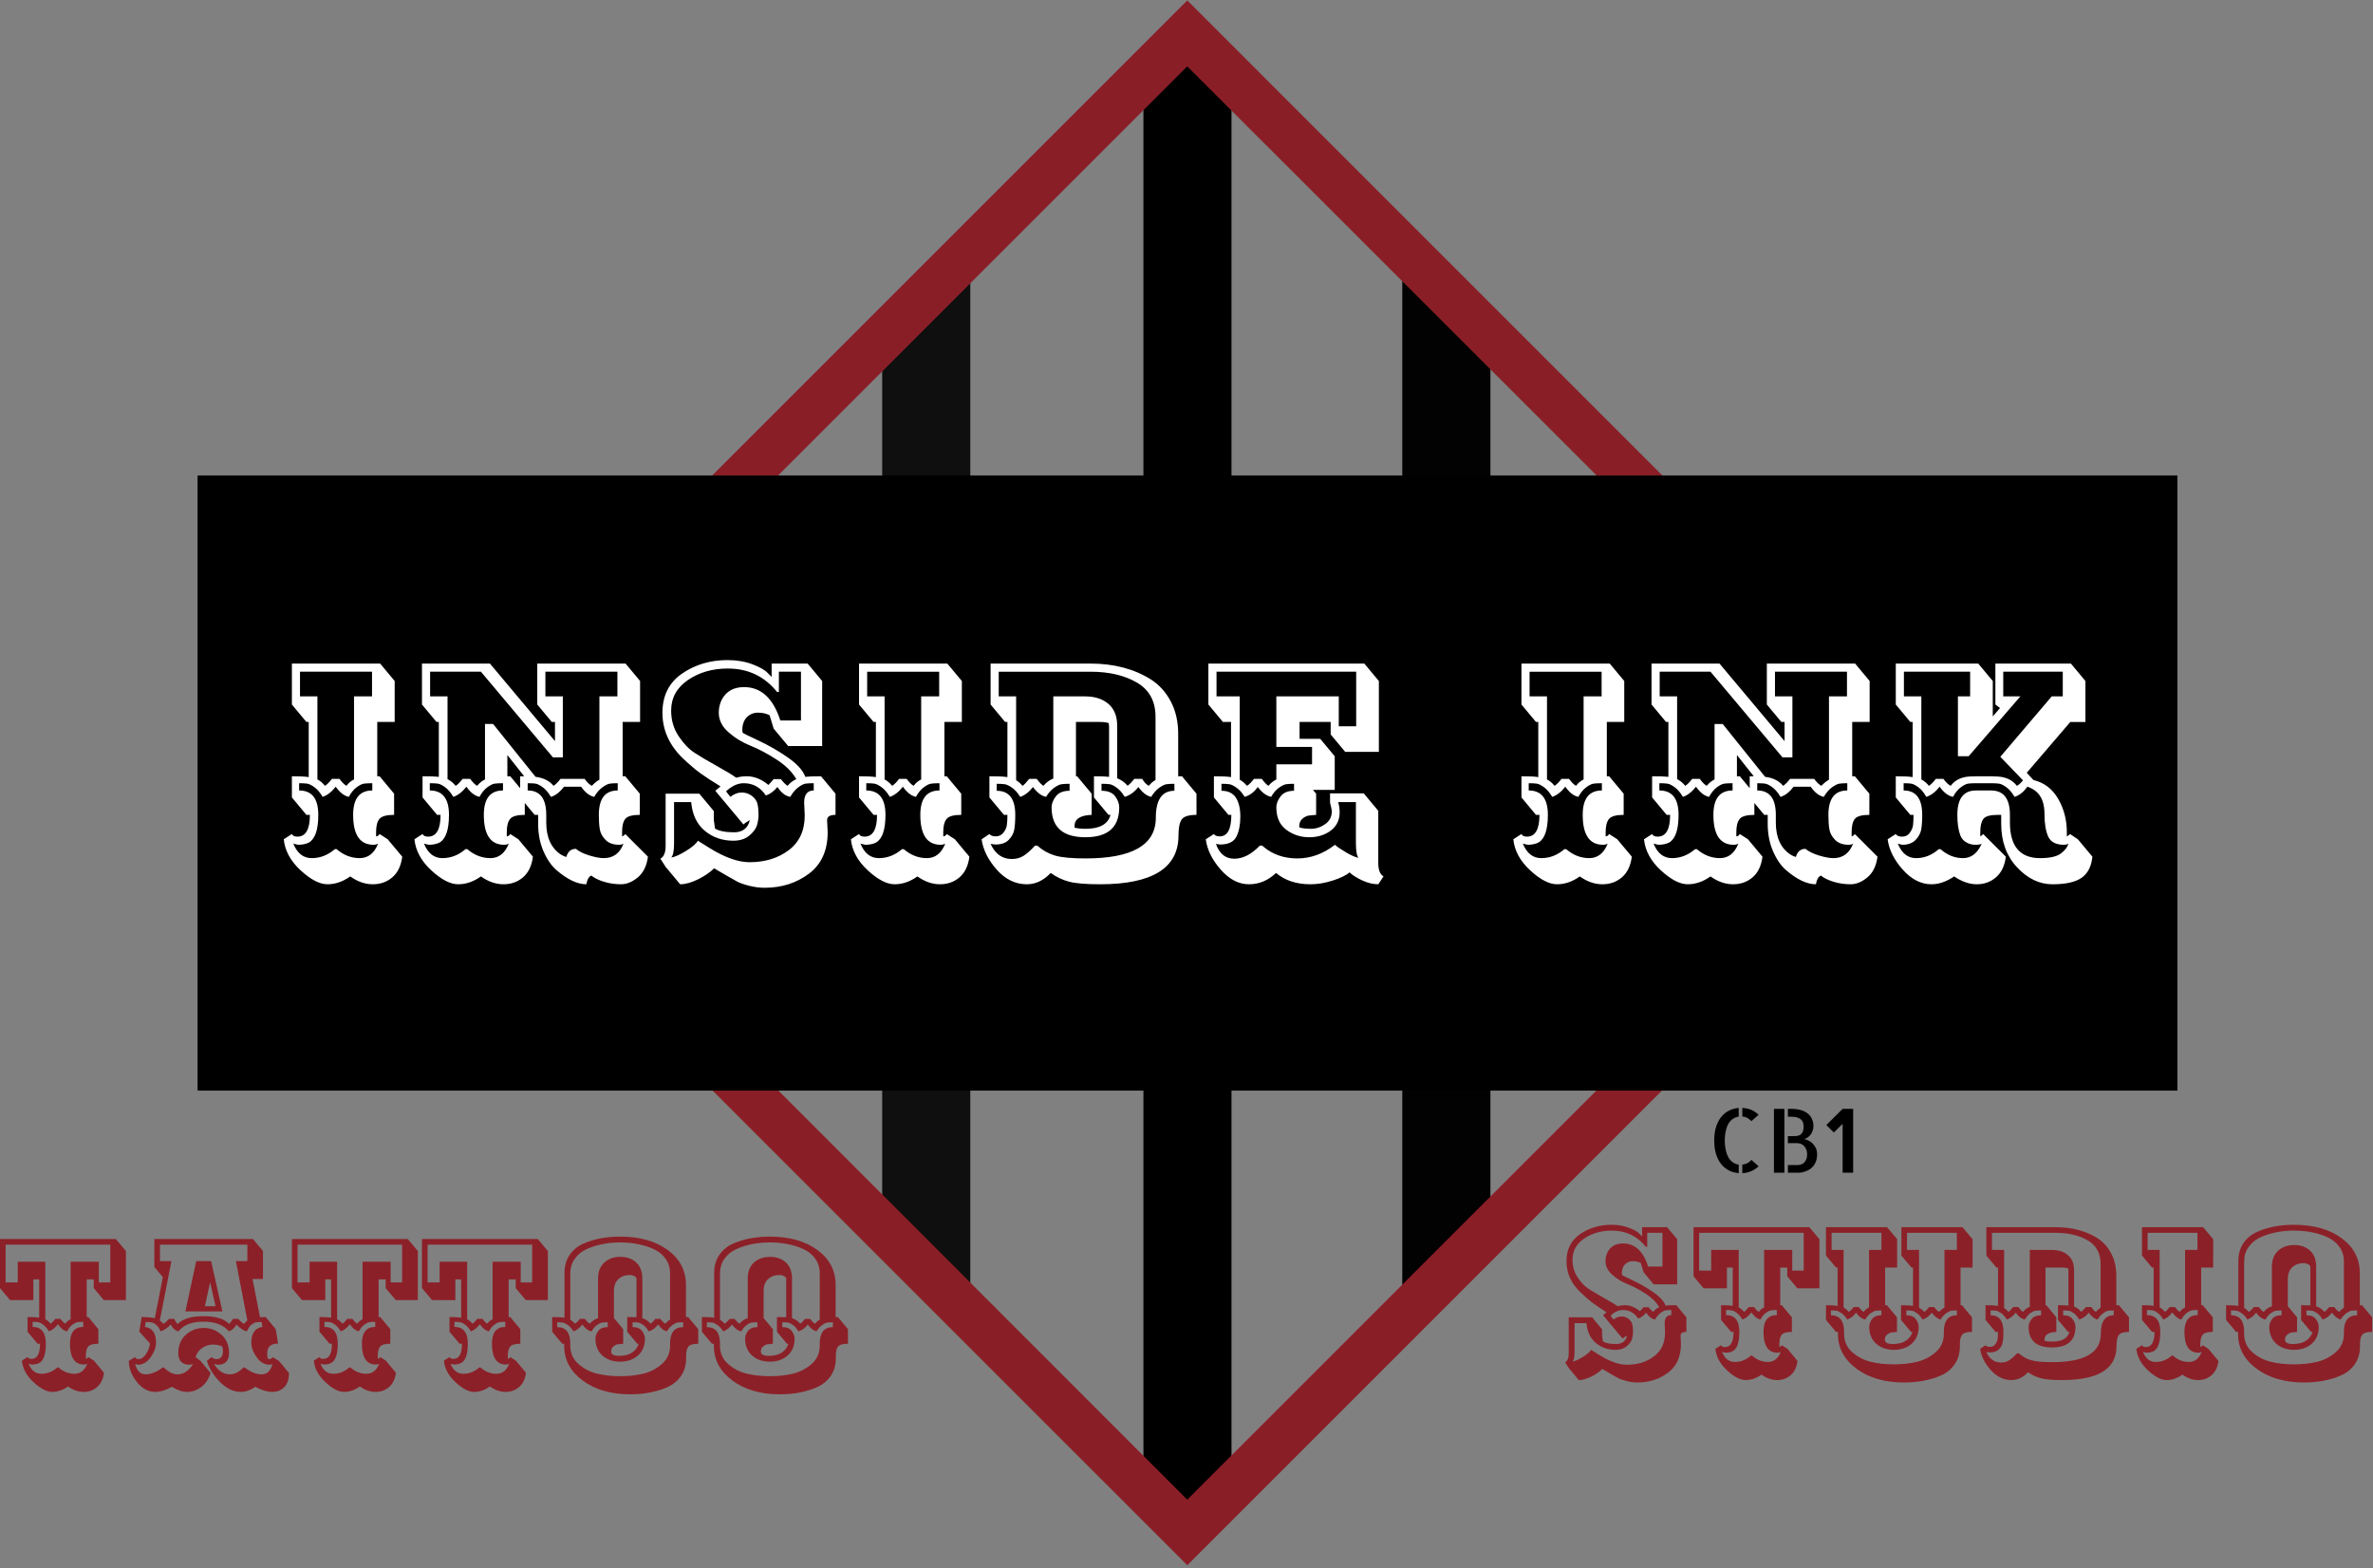
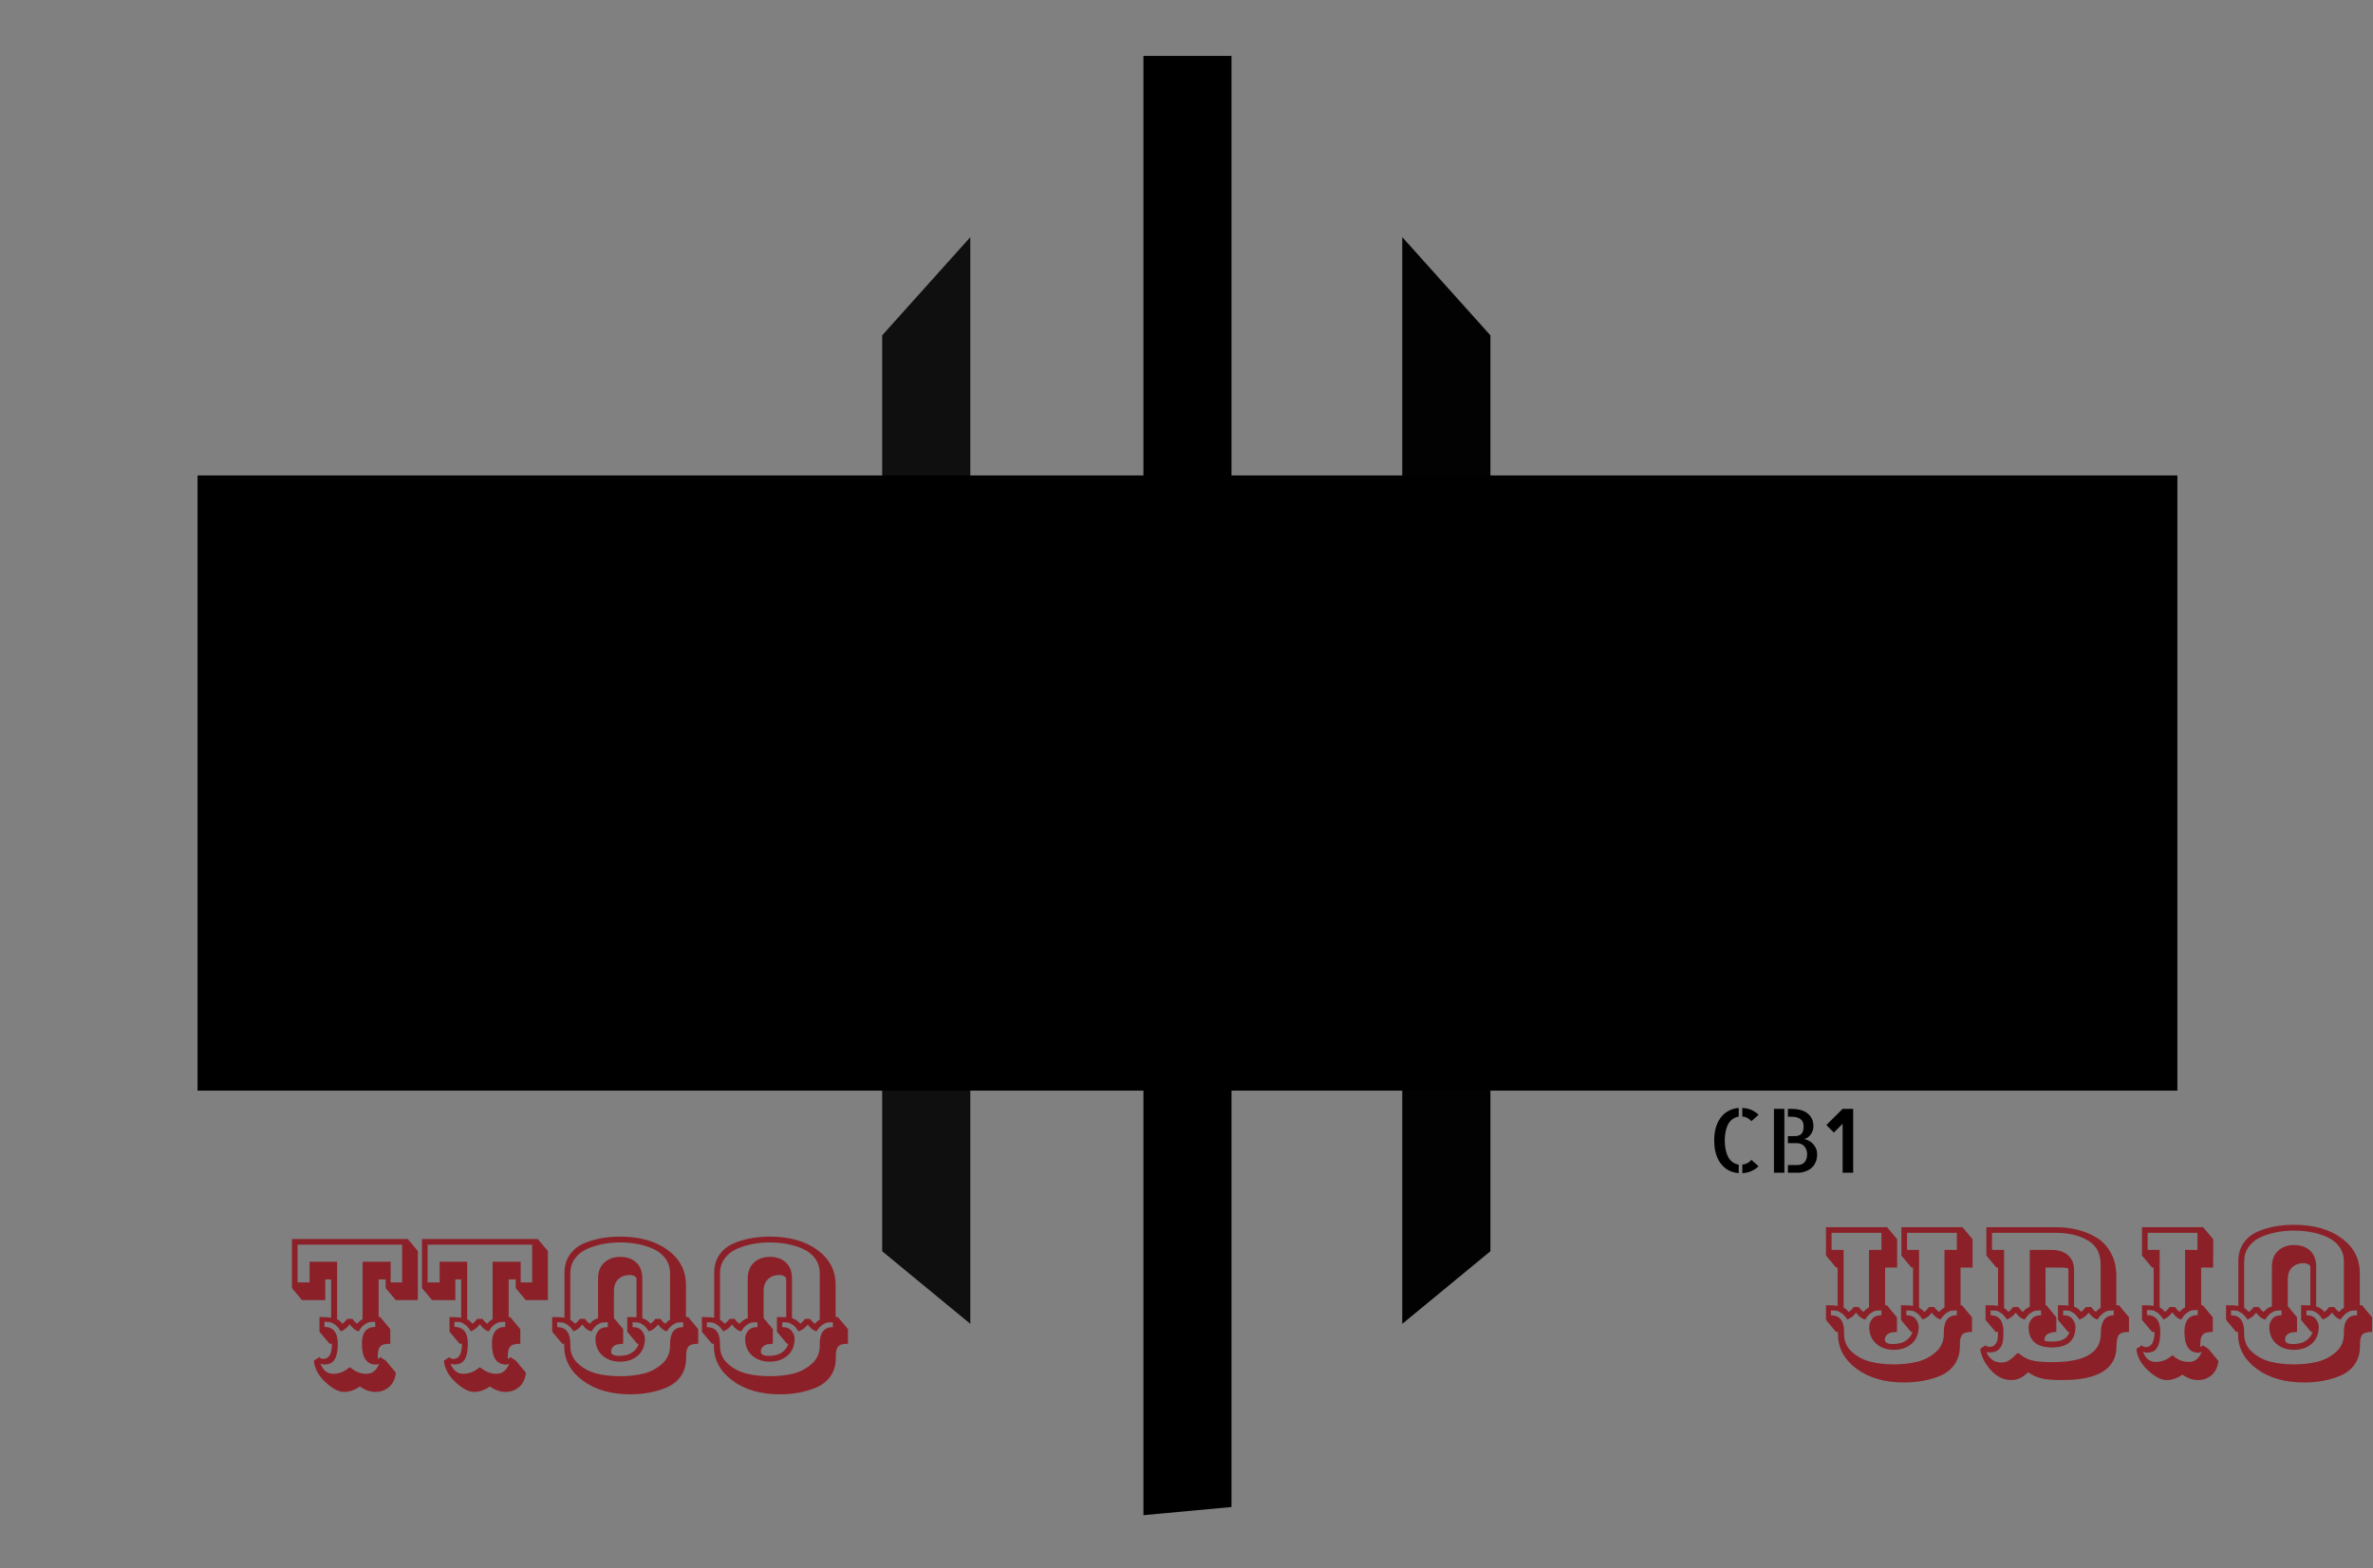
<svg xmlns="http://www.w3.org/2000/svg" version="1.1" id="svg2" xml:space="preserve" width="534.667" height="353.333" viewBox="0 0 534.667 353.333">
  <rect x="0" y="0" width="534.667" height="353.333" fill="#808080" stroke="none" />
  <defs id="defs6" />
  <g id="g10" transform="matrix(1.333,0,0,-1.333,0,353.333)">
    <g id="g12" transform="scale(0.1)">
      <path d="m 1640.08,412.93 -148.95,122.66 v 1548.24 l 148.95,165.97 V 412.93" style="fill:#0f0f0f;fill-opacity:1;fill-rule:evenodd;stroke:none" id="path14" />
      <path d="M 2081.56,103.281 1932.7,89.488 V 2556.17 h 148.86 V 103.281" style="fill:#000000;fill-opacity:1;fill-rule:evenodd;stroke:none" id="path16" />
      <path d="m 2370.23,412.93 148.95,122.66 V 2083.83 L 2370.23,2249.8 V 412.93" style="fill:#020202;fill-opacity:1;fill-rule:evenodd;stroke:none" id="path18" />
-       <path d="M 795.738,1327.42 2006.8,115.699 3218.52,1327.42 2006.8,2538.48 795.738,1327.42 M 2006.8,4.879 684.219,1327.42 2006.8,2650 3329.38,1327.42 2006.8,4.879" style="fill:#8a1e26;fill-opacity:1;fill-rule:evenodd;stroke:none" id="path20" />
      <path d="m 333.949,807.148 h 3346.41 v 1039.84 H 333.949 Z" style="fill:#000000;fill-opacity:1;fill-rule:evenodd;stroke:none" id="path22" />
-       <path d="m 667.109,1499.53 v -69.22 H 637.66 v -91.79 h 3.942 l 24.527,-29.46 v -35.82 c -12.77,0 -21.008,-2.3 -24.801,-6.87 -3.75,-4.57 -5.629,-11.96 -5.629,-22.07 v -7.39 c 2.27,0 4.262,1.33 5.903,3.95 l 13.707,-8.87 24.57,-29.41 c -1.988,-15.39 -7.539,-27.03 -16.719,-34.88 -9.14,-7.86 -20.191,-11.76 -33.121,-11.76 -12.93,0 -25.59,4.41 -38.051,13.24 -12.418,-8.83 -25.269,-13.24 -38.508,-13.24 -13.25,0 -28.402,7.85 -45.39,23.55 -17.039,15.71 -26.531,33.21 -28.481,52.5 l 13.75,8.87 c 1.289,-2.97 4.411,-4.41 9.301,-4.41 14.102,0 21.129,12.26 21.129,36.79 h -5.898 l -24.532,29.46 v 35.82 c 13.403,0 22.891,-0.47 28.442,-1.45 v 93.24 h -3.91 l -24.532,29.46 v 69.21 H 642.578 Z M 549.301,1322.34 c 3.277,1.96 7.179,5.86 11.789,11.76 h 12.738 c 4.262,-5.9 8.203,-9.8 11.793,-11.76 3.289,4.57 7.539,8.17 12.777,10.78 v 140.4 h 30.43 v 41.71 H 507.07 v -41.71 h 29.45 v -140.4 c 4.609,-2.3 8.871,-5.89 12.781,-10.78 z m 16.679,-107.03 h 2.969 c 11.75,-10.11 24.762,-15.19 39.02,-15.19 14.222,0 24.609,8.16 31.172,24.53 -2.301,-1.33 -4.922,-1.95 -7.852,-1.95 -22.93,0 -34.379,16.83 -34.379,50.54 0,27.5 10.789,41.25 32.391,41.25 v 12.27 c -6.211,0 -10.942,-0.28 -14.223,-0.74 -3.277,-0.51 -7.379,-2.54 -12.269,-6.14 -4.918,-3.59 -9.329,-9.02 -13.239,-16.21 -7.89,1.64 -15.23,7.38 -22.109,17.19 -6.871,-8.83 -14.223,-14.57 -22.07,-17.19 -4.262,7.19 -8.871,12.62 -13.75,16.21 -4.922,3.6 -9.02,5.63 -12.262,6.14 -3.289,0.46 -7.859,0.74 -13.758,0.74 v -12.27 c 21.609,0 32.391,-13.75 32.391,-41.25 0,-24.88 -5.242,-40.43 -15.711,-46.64 -4.922,-2.62 -11.129,-3.9 -18.672,-3.9 l -7.848,1.95 c 6.559,-16.37 16.949,-24.53 31.168,-24.53 14.262,0 27.27,5.08 39.031,15.19 z m 433.43,-44.65 c -4.25,-1.99 -7.031,-6.87 -8.32,-14.72 -15.07,0 -31.75,7.85 -50.07,23.55 -8.829,7.54 -16.29,18.24 -22.348,32.15 -6.051,13.91 -9.063,29.38 -9.063,46.37 v 15.23 h -5.898 l -16.68,20.12 v -20.12 c -12.769,0 -21.051,-2.3 -24.801,-6.87 -3.75,-4.57 -5.628,-11.96 -5.628,-22.07 v -7.39 c 2.269,0 4.218,1.33 5.859,3.95 l 13.75,-8.87 24.527,-29.41 c -1.949,-15.39 -7.5,-27.03 -16.679,-34.88 -9.137,-7.86 -20.188,-11.76 -33.118,-11.76 -12.929,0 -25.632,4.41 -38.05,13.24 -12.422,-8.83 -25.27,-13.24 -38.512,-13.24 -13.289,0 -28.399,7.85 -45.43,23.55 -17,15.71 -26.488,33.21 -28.48,52.5 l 13.75,8.87 c 1.332,-2.97 4.41,-4.41 9.332,-4.41 14.07,0 21.097,12.26 21.097,36.79 h -5.859 l -24.57,29.46 v 35.82 c 13.082,0 22.261,-0.32 27.5,-0.98 v 92.77 h -3.91 l -24.571,29.46 v 69.21 h 114.883 l 109.93,-131.05 v 32.38 h -5.391 l -24.539,29.46 v 69.21 h 149.219 l 24.54,-29.45 v -69.22 h -29.46 v -91.79 h 4.42 l 24.57,-29.46 v -35.82 c -12.78,0 -20.94,-2.3 -24.57,-6.87 -3.6,-4.57 -5.39,-11.96 -5.39,-22.07 v -7.39 c 2.3,0.67 4.1,1.96 5.39,3.95 l 38.32,-38.28 c -2,-15.39 -7.62,-27.03 -16.96,-34.88 -9.33,-7.86 -18.9,-11.76 -28.71,-11.76 -9.8,0 -19.29,1.36 -28.47,4.18 -9.14,2.77 -16.37,6.29 -21.61,10.54 z m -229.211,151.68 c 3.281,1.96 7.18,5.86 11.75,11.76 h 12.781 c 4.25,-5.9 8.2,-9.8 11.79,-11.76 3.601,4.57 8.011,8.17 13.25,10.78 v 93.76 h 13.75 l 71.679,-89.34 c 13.391,-1.64 23.551,-6.72 30.422,-15.2 3.25,1.96 7.188,5.86 11.758,11.76 h 40.742 c 4.258,-5.9 8.359,-9.8 12.269,-11.76 4.26,4.57 8.52,8.01 12.77,10.32 v 140.86 h 30.43 v 41.71 H 921.879 v -41.71 h 29.449 v -103.09 h -16.68 l -121.757,144.8 h -85.903 v -41.71 h 29.461 v -139.89 c 5.231,-2.61 9.801,-6.4 13.75,-11.29 z m 250.351,-122.22 c 16.01,0 27.15,8.16 33.36,24.53 -1.96,-1.33 -4.42,-1.95 -7.35,-1.95 -9.84,0 -17.46,2.69 -22.85,8.08 -5.39,5.39 -8.67,11.29 -9.8,17.66 -1.14,6.4 -1.72,14.65 -1.72,24.8 0,27.5 10.62,41.25 31.91,41.25 v 12.27 c -5.9,0 -10.39,-0.28 -13.51,-0.74 -3.09,-0.51 -7.19,-2.54 -12.27,-6.14 -5.08,-3.59 -9.73,-9.02 -13.98,-16.21 -7.86,1.64 -15.238,7.38 -22.11,17.19 h -28.949 c -6.871,-9.18 -14.222,-14.88 -22.07,-17.19 -4.262,7.19 -8.871,12.62 -13.75,16.21 -4.922,3.6 -8.941,5.63 -12.031,6.14 -3.129,0.46 -7.621,0.74 -13.52,0.74 v -12.27 c 20.942,0 31.41,-13.75 31.41,-41.25 v -12.77 c 0,-25.51 8.36,-43.67 25.039,-54.49 3.282,-1.96 6.25,-3.25 8.871,-3.91 2.61,9.18 8,13.75 16.168,13.75 5.582,-4.57 13.282,-8.36 23.082,-11.29 9.81,-2.97 17.82,-4.41 24.07,-4.41 z m -233.671,15.19 h 2.961 c 11.762,-10.11 24.769,-15.19 39.031,-15.19 14.219,0 24.609,8.16 31.129,24.53 -2.27,-1.33 -4.879,-1.95 -7.852,-1.95 -22.886,0 -34.339,16.83 -34.339,50.54 0,27.5 10.781,41.25 32.39,41.25 v 12.27 c -6.219,0 -10.98,-0.28 -14.219,-0.74 -3.281,-0.51 -7.39,-2.54 -12.269,-6.14 -4.922,-3.59 -9.332,-9.02 -13.281,-16.21 -7.852,1.64 -15.2,7.38 -22.071,17.19 -6.879,-8.83 -14.257,-14.57 -22.109,-17.19 -4.262,7.19 -8.828,12.62 -13.75,16.21 -4.879,3.6 -8.98,5.63 -12.27,6.14 -3.242,0.46 -7.851,0.74 -13.75,0.74 v -12.27 c 21.61,0 32.43,-13.75 32.43,-41.25 0,-24.88 -5.238,-40.43 -15.711,-46.64 -4.918,-2.62 -11.129,-3.9 -18.668,-3.9 l -7.851,1.95 c 6.558,-16.37 16.949,-24.53 31.172,-24.53 14.257,0 27.269,5.08 39.027,15.19 z m 70.699,159.07 v -35.86 h 4.883 l 16.719,-20.12 v 20.12 h 6.84 z m 540.432,-109.97 0.97,-20.62 c 0,-30.74 -10.54,-54.06 -31.64,-69.96 -21.13,-15.86 -46.09,-23.79 -74.88,-23.79 -8.83,0 -17.66,1.13 -26.48,3.44 -8.87,2.3 -15.55,4.64 -20.16,7.11 -4.57,2.46 -10.04,5.58 -16.44,9.33 -6.37,3.75 -9.89,5.82 -10.55,6.13 l -11.76,6.88 c -6.87,-6.88 -15.98,-13.09 -27.27,-18.67 -11.28,-5.55 -21.32,-8.32 -30.19,-8.32 l -24.53,29.45 -8.83,13.75 c 5.9,3.24 8.83,10.47 8.83,21.56 v 88.36 h 56.95 l 24.53,-29.45 v -15.2 l 1.96,-14.25 c 6.87,-4.22 17.61,-6.37 32.14,-6.37 14.57,0 23.52,6.87 26.76,20.62 -5.23,-2.96 -8.83,-5.39 -10.78,-7.38 l -47.62,56.95 8.83,7.39 c -14.37,8.83 -25.78,16.25 -34.1,22.3 -8.36,6.06 -18.24,14.49 -29.69,25.28 -22.93,22.26 -34.37,47.89 -34.37,76.83 0,28.95 11.05,51.06 33.12,66.25 22.11,15.24 47.7,22.85 76.84,22.85 15.7,0 29.76,-2.38 42.19,-7.11 12.46,-4.76 20.97,-9.57 25.54,-14.49 l 6.88,-6.87 v 22.57 h 60.86 l 24.53,-29.45 v -109.96 h -57.42 l -24.53,29.45 -6.88,22.58 c -5.59,2.97 -12.11,4.42 -19.65,4.42 -7.5,0 -13.83,-2.62 -18.9,-7.86 -5.04,-5.23 -7.58,-12.42 -7.58,-21.6 l 0.47,-4.41 c 0.97,-0.98 10.07,-5.47 27.26,-13.48 17.15,-8.05 33.6,-17.54 49.34,-28.47 15.7,-10.98 25.51,-21.84 29.41,-32.66 4.92,0.66 13.75,0.98 26.53,0.98 l 24.53,-29.46 v -35.82 c -9.5,0 -14.22,-2.93 -14.22,-8.83 z m -263.6,185.04 c 0,-16.01 4.18,-30.35 12.5,-42.93 8.36,-12.61 17.43,-22.11 27.27,-28.47 9.8,-6.37 22.42,-13.83 37.77,-22.35 15.39,-8.51 26.21,-15.04 32.43,-19.65 5.89,1.65 11.75,2.47 17.65,2.47 12.77,0 25.04,-4.89 36.84,-14.73 l 8.83,9.84 h 12.26 c 4.26,-5.58 8.01,-9.33 11.29,-11.29 3.91,4.89 8.83,8.68 14.73,11.29 -6.88,12.11 -18.01,23.13 -33.4,33.13 -15.35,9.96 -30,17.73 -43.91,23.32 -13.9,5.54 -26.37,13.16 -37.3,22.81 -10.98,9.65 -16.45,20.7 -16.45,33.13 0,8.2 1.8,15.7 5.39,22.57 7.54,13.75 19.96,20.63 37.31,20.63 28.79,0 49.26,-18.83 61.36,-56.45 h 34.85 v 82.46 h -37.31 v -34.33 h -2.93 c -21.29,26.48 -49.1,39.72 -83.47,39.72 -25.82,0 -48.24,-6.44 -67.23,-19.37 -18.98,-12.93 -28.48,-30.2 -28.48,-51.8 z m 225.79,-177.18 -0.98,21.6 c 0,13.75 5.39,20.62 16.21,20.62 v 12.27 c -6.21,0 -10.9,-0.28 -13.98,-0.74 -3.13,-0.51 -7.11,-2.54 -12.04,-6.14 -4.92,-3.59 -9.49,-9.02 -13.75,-16.21 -7.85,1.33 -15.04,6.88 -21.6,16.68 -6.21,-7.5 -12.77,-12.26 -19.65,-14.22 -9.14,13.75 -21.56,20.63 -37.3,20.63 -10.12,0 -20.12,-4.61 -29.92,-13.75 l 7.34,-9.34 c 6.25,4.92 12.62,7.38 19.14,7.38 6.56,0 12.38,-1.99 17.46,-5.89 5.04,-3.95 8.17,-8.52 9.3,-13.75 1.17,-5.24 1.72,-11.06 1.72,-17.43 0,-6.36 -0.9,-12.53 -2.7,-18.39 -1.79,-5.9 -6.13,-11.72 -13,-17.43 -6.88,-5.74 -15.86,-8.59 -27,-8.59 -18.63,0 -34.68,5.55 -48.08,16.68 -13.44,11.13 -21.14,27.3 -23.09,48.59 h -28.94 v -69.22 c 0,-13.39 -1.64,-21.6 -4.93,-24.53 6.21,0.98 14.65,4.73 25.28,11.29 10.62,6.53 17.26,12.27 19.88,17.19 4.57,-2.97 11.13,-7.03 19.65,-12.3 25.82,-16.02 48.44,-24.03 67.73,-24.03 26.17,0 48.25,6.8 66.25,20.35 18.01,13.6 27,33.13 27,58.68 z m 265.58,227.26 v -69.22 h -29.45 v -91.79 h 3.9 l 24.54,-29.46 v -35.82 c -12.74,0 -21.02,-2.3 -24.77,-6.87 -3.75,-4.57 -5.66,-11.96 -5.66,-22.07 v -7.39 c 2.3,0 4.25,1.33 5.89,3.95 l 13.75,-8.87 24.54,-29.41 c -1.96,-15.39 -7.5,-27.03 -16.68,-34.88 -9.14,-7.86 -20.2,-11.76 -33.13,-11.76 -12.93,0 -25.62,4.41 -38.05,13.24 -12.42,-8.83 -25.27,-13.24 -38.51,-13.24 -13.28,0 -28.4,7.85 -45.43,23.55 -16.99,15.71 -26.49,33.21 -28.48,52.5 l 13.75,8.87 c 1.33,-2.97 4.42,-4.41 9.34,-4.41 14.06,0 21.09,12.26 21.09,36.79 h -5.86 l -24.57,29.46 v 35.82 c 13.44,0 22.93,-0.47 28.48,-1.45 v 93.24 h -3.91 l -24.57,29.46 v 69.21 h 149.22 z m -117.81,-177.19 c 3.28,1.96 7.19,5.86 11.76,11.76 h 12.77 c 4.26,-5.9 8.16,-9.8 11.8,-11.76 3.24,4.57 7.5,8.17 12.73,10.78 v 140.4 h 30.43 v 41.71 h -121.72 v -41.71 h 29.46 v -140.4 c 4.57,-2.3 8.82,-5.89 12.77,-10.78 z m 16.68,-107.03 h 2.93 c 11.8,-10.11 24.8,-15.19 39.02,-15.19 14.26,0 24.65,8.16 31.17,24.53 -2.26,-1.33 -4.88,-1.95 -7.85,-1.95 -22.89,0 -34.33,16.83 -34.33,50.54 0,27.5 10.78,41.25 32.38,41.25 v 12.27 c -6.21,0 -10.98,-0.28 -14.22,-0.74 -3.28,-0.51 -7.38,-2.54 -12.3,-6.14 -4.89,-3.59 -9.3,-9.02 -13.25,-16.21 -7.85,1.64 -15.19,7.38 -22.07,17.19 -6.87,-8.83 -14.25,-14.57 -22.11,-17.19 -4.25,7.19 -8.82,12.62 -13.75,16.21 -4.88,3.6 -8.98,5.63 -12.26,6.14 -3.28,0.46 -7.85,0.74 -13.75,0.74 v -12.27 c 21.6,0 32.42,-13.75 32.42,-41.25 0,-24.88 -5.23,-40.43 -15.7,-46.64 -4.93,-2.62 -11.14,-3.9 -18.68,-3.9 l -7.85,1.95 c 6.57,-16.37 16.96,-24.53 31.17,-24.53 14.22,0 27.23,5.08 39.03,15.19 z m 466.8,194.89 v -71.68 h 6.4 l 24.53,-29.46 v -35.82 c -13.08,0 -21.44,-2.62 -25.04,-7.85 -3.59,-5.23 -5.39,-14.22 -5.39,-26.99 0,-55 -44.18,-82.46 -132.54,-82.46 -23.86,0 -41.4,1.44 -52.5,4.41 -11.13,2.93 -21.44,7.85 -30.93,14.73 -12.11,-12.78 -25.55,-19.14 -40.28,-19.14 -19.29,0 -36.21,8.16 -50.78,24.53 -14.57,16.37 -23.16,33.55 -25.78,51.52 l 13.24,8.87 c 2,-2.62 5.59,-3.95 10.82,-3.95 5.24,0 9.5,2.07 12.78,6.14 3.24,4.1 5.23,8.36 5.86,12.77 0.66,4.41 0.97,10.23 0.97,17.42 h -5.86 l -24.57,29.46 v 35.82 c 14.42,0 24.57,-0.47 30.43,-1.45 v 93.24 h -3.9 l -24.53,29.46 v 69.21 h 168.82 c 39.3,0 73.17,-8.82 101.64,-26.52 14.38,-9.14 25.75,-21.68 34.11,-37.54 8.35,-15.86 12.5,-34.1 12.5,-54.72 z m -85.4,-87.86 c 3.29,2.62 7.04,6.53 11.29,11.76 h 13.25 c 3.59,-5.9 7.38,-9.8 11.29,-11.76 3.28,4.26 7.03,7.5 11.28,9.81 v 106.99 c 0,26.21 -10.46,45.43 -31.4,57.7 -20.94,12.26 -47.11,18.39 -78.56,18.39 h -155.08 v -41.71 h 29.42 v -141.88 c 3.28,-1.6 6.87,-4.73 10.82,-9.3 2.62,1.64 6.37,5.55 11.29,11.76 h 12.77 c 4.26,-5.9 8.01,-9.8 11.29,-11.76 4.88,5.86 10.47,9.96 16.68,12.27 v 138.91 h 53.99 c 16.36,0 29.45,-4.26 39.29,-12.78 9.81,-8.51 14.69,-20.78 14.69,-36.79 v -88.87 c 6.87,-2.62 12.77,-6.88 17.69,-12.74 z m -14.25,-36.32 c 0,-33.72 -19.07,-50.59 -57.19,-50.59 -38.09,0 -57.15,16.87 -57.15,50.59 0,5.89 2.34,12.03 7.11,18.39 4.73,6.37 12.5,9.57 23.32,9.57 v 11.8 c -5.9,0 -10.47,-0.27 -13.75,-0.74 -3.28,-0.51 -7.38,-2.46 -12.26,-5.9 -4.93,-3.44 -9.5,-8.59 -13.76,-15.47 -7.85,1.64 -15.23,7.19 -22.1,16.68 -6.53,-8.47 -13.75,-14.06 -21.61,-16.68 -4.25,6.88 -8.82,12.03 -13.71,15.47 -4.92,3.44 -9.02,5.39 -12.3,5.9 -3.24,0.47 -7.85,0.74 -13.71,0.74 v -11.8 c 20.93,0 31.4,-13.59 31.4,-40.74 0,-10.47 -0.58,-18.83 -1.71,-25.04 -1.18,-6.21 -4.26,-11.95 -9.34,-17.18 -5.08,-5.24 -12.5,-7.86 -22.34,-7.86 l -8.32,0.98 c 7.85,-16.99 19.76,-25.51 35.82,-25.51 7.53,0 14.14,1.8 19.88,5.39 5.74,3.6 12.19,9.34 19.37,17.19 h 3.95 c 8.83,-7.85 18.71,-13.4 29.69,-16.68 10.97,-3.28 28.24,-4.92 51.79,-4.92 79.18,0 118.79,22.93 118.79,68.71 0,30.43 10.47,45.66 31.41,45.66 v 11.8 c -5.9,0 -10.39,-0.27 -13.52,-0.74 -3.08,-0.51 -7.11,-2.46 -11.99,-5.9 -4.92,-3.44 -9.49,-8.59 -13.75,-15.47 -7.54,1.64 -14.73,7.19 -21.6,16.68 -6.56,-8.47 -14.26,-14.06 -23.09,-16.68 -4.25,6.88 -8.75,12.03 -13.47,15.47 -4.77,3.44 -8.68,5.39 -11.8,5.9 -3.13,0.47 -7.77,0.74 -13.98,0.74 v -11.8 c 10.78,0 18.47,-3.12 23.08,-9.33 4.57,-6.21 6.84,-12.42 6.84,-18.63 z m -42.7,16.68 v 35.82 c 12.11,0 20.63,-0.32 25.55,-0.98 v 84.45 l -0.51,6.37 c -3.91,1.29 -8.98,1.95 -15.19,1.95 h -40.28 v -91.79 h 1.95 l 24.58,-29.46 v -35.82 c -19.34,-0.66 -28.99,-7.03 -28.99,-19.14 v -2.46 c 5.24,-1.29 11.45,-1.95 18.67,-1.95 23.87,0 37.97,7.85 42.19,23.55 h -3.4 z m 480.55,-22.58 v -88.36 c 0,-11.45 2.97,-18.99 8.87,-22.58 l -8.87,-13.24 c -8.48,0 -17.42,2.11 -26.72,6.36 -9.34,4.26 -16.64,8.83 -21.88,13.75 -5.54,-4.92 -14.96,-9.49 -28.2,-13.75 -13.24,-4.25 -25.78,-6.36 -37.54,-6.36 -23.9,0 -43.36,6.36 -58.43,19.14 -13.4,-12.78 -28.72,-19.14 -45.9,-19.14 -17.19,0 -33.05,8.24 -47.62,24.76 -14.53,16.53 -22.97,33.64 -25.27,51.29 l 13.75,8.87 c 1.64,-2.62 4.92,-3.95 9.8,-3.95 13.09,0 19.65,12.11 19.65,36.33 h -4.92 l -24.53,29.46 v 35.82 c 13.75,0 23.39,-0.47 28.94,-1.45 v 93.24 h -13.71 l -24.57,29.46 v 69.21 h 263.59 l 24.57,-29.45 v -119.76 h -56.95 l -24.53,29.45 v 21.09 h -52.54 v -28.47 h 34.84 l 24.57,-29.46 v -56.91 h -36.83 l 5.39,-6.41 v -35.82 c -5.23,-0.31 -9.49,-0.74 -12.73,-1.21 -3.29,-0.51 -6.72,-2.23 -10.32,-5.15 -3.59,-2.97 -5.43,-7.23 -5.43,-12.78 v -1.95 c 4.61,-1.64 11.14,-2.46 19.65,-2.46 8.52,0 16.52,2.61 24.06,7.85 7.54,5.23 11.29,12.58 11.29,22.07 0,1.64 -0.97,6.41 -2.97,14.26 v 15.7 h 56.96 z m -221.84,42.22 c 3.24,1.96 7.19,5.86 11.76,11.76 h 13.24 c 4.26,-5.9 8.05,-9.8 11.29,-11.76 3.63,4.57 8.05,8.17 13.28,10.78 v 25.55 h 60.35 v 29.45 h -60.35 v 85.4 h 105.51 v -50.55 h 29.45 v 92.26 h -236.09 v -41.71 h 39.26 v -140.86 c 4.26,-2.31 8.36,-5.75 12.3,-10.32 z m 156.57,-44.68 c 0,-13.09 -5,-23.4 -14.97,-30.94 -10,-7.5 -22.18,-11.29 -36.56,-11.29 -14.41,0 -27.26,4.18 -38.55,12.54 -11.29,8.36 -16.92,21.01 -16.92,38.05 0,5.89 2.35,12.03 7.11,18.39 4.73,6.37 12.35,9.57 22.81,9.57 v 11.8 c -5.89,0 -10.39,-0.27 -13.47,-0.74 -3.13,-0.51 -7.15,-2.46 -12.03,-5.9 -4.92,-3.44 -9.34,-8.59 -13.25,-15.47 -7.89,1.64 -15.39,7.19 -22.61,16.68 -5.86,-8.47 -13.24,-14.06 -22.07,-16.68 -4.26,6.88 -8.83,12.03 -13.75,15.47 -4.89,3.44 -8.91,5.39 -12.03,5.9 -3.09,0.47 -7.58,0.74 -13.48,0.74 v -11.8 c 11.13,0 19.22,-3.82 24.3,-11.52 5.07,-7.69 7.61,-18.44 7.61,-32.15 0,-13.75 -2.22,-25.04 -6.64,-33.86 -4.41,-8.87 -13.67,-13.29 -27.73,-13.29 l -6.88,0.98 c 5.9,-16.68 16.21,-25 30.94,-25 14.73,0 29.1,7.34 43.17,22.07 h 4.45 l 1.95,-1.95 c 15.7,-13.09 34.77,-19.65 57.19,-19.65 22.42,0 43.59,7.69 63.55,23.09 2.93,-2.97 8.99,-7.11 18.17,-12.54 9.18,-5.39 16.36,-8.6 21.6,-9.57 -2.93,3.28 -4.41,11.79 -4.41,25.54 v 68.71 h -29.97 c 1.64,-5.54 2.47,-11.29 2.47,-17.18 z m 481.05,221.87 v -69.22 h -29.45 v -91.79 h 3.9 l 24.57,-29.46 v -35.82 c -12.77,0 -21.01,-2.3 -24.8,-6.87 -3.75,-4.57 -5.63,-11.96 -5.63,-22.07 v -7.39 c 2.27,0 4.26,1.33 5.86,3.95 l 13.75,-8.87 24.57,-29.41 c -1.99,-15.39 -7.54,-27.03 -16.72,-34.88 -9.14,-7.86 -20.19,-11.76 -33.12,-11.76 -12.93,0 -25.59,4.41 -38.05,13.24 -12.42,-8.83 -25.27,-13.24 -38.51,-13.24 -13.25,0 -28.4,7.85 -45.39,23.55 -17.03,15.71 -26.53,33.21 -28.48,52.5 l 13.75,8.87 c 1.29,-2.97 4.41,-4.41 9.3,-4.41 14.1,0 21.13,12.26 21.13,36.79 h -5.9 l -24.53,29.46 v 35.82 c 13.4,0 22.89,-0.47 28.44,-1.45 v 93.24 h -3.91 l -24.53,29.46 v 69.21 h 149.22 z m -117.81,-177.19 c 3.28,1.96 7.18,5.86 11.79,11.76 h 12.74 c 4.26,-5.9 8.2,-9.8 11.8,-11.76 3.28,4.57 7.53,8.17 12.77,10.78 v 140.4 h 30.43 v 41.71 h -121.76 v -41.71 h 29.45 v -140.4 c 4.61,-2.3 8.87,-5.89 12.78,-10.78 z m 16.68,-107.03 h 2.97 c 11.75,-10.11 24.76,-15.19 39.02,-15.19 14.22,0 24.61,8.16 31.17,24.53 -2.3,-1.33 -4.92,-1.95 -7.85,-1.95 -22.93,0 -34.38,16.83 -34.38,50.54 0,27.5 10.79,41.25 32.39,41.25 v 12.27 c -6.21,0 -10.94,-0.28 -14.22,-0.74 -3.28,-0.51 -7.38,-2.54 -12.27,-6.14 -4.92,-3.59 -9.33,-9.02 -13.28,-16.21 -7.85,1.64 -15.19,7.38 -22.07,17.19 -6.87,-8.83 -14.22,-14.57 -22.07,-17.19 -4.26,7.19 -8.87,12.62 -13.75,16.21 -4.92,3.6 -9.02,5.63 -12.26,6.14 -3.29,0.46 -7.9,0.74 -13.75,0.74 v -12.27 c 21.6,0 32.38,-13.75 32.38,-41.25 0,-24.88 -5.24,-40.43 -15.71,-46.64 -4.92,-2.62 -11.13,-3.9 -18.67,-3.9 l -7.85,1.95 c 6.56,-16.37 16.95,-24.53 31.17,-24.53 14.26,0 27.27,5.08 39.03,15.19 z m 433.43,-44.65 c -4.25,-1.99 -7.03,-6.87 -8.32,-14.72 -15.07,0 -31.75,7.85 -50.07,23.55 -8.83,7.54 -16.29,18.24 -22.35,32.15 -6.05,13.91 -9.06,29.38 -9.06,46.37 v 15.23 h -5.9 l -16.68,20.12 v -20.12 c -12.77,0 -21.05,-2.3 -24.8,-6.87 -3.75,-4.57 -5.67,-11.96 -5.67,-22.07 v -7.39 c 2.31,0 4.26,1.33 5.9,3.95 l 13.75,-8.87 24.53,-29.41 c -1.95,-15.39 -7.5,-27.03 -16.68,-34.88 -9.14,-7.86 -20.19,-11.76 -33.12,-11.76 -12.93,0 -25.63,4.41 -38.05,13.24 -12.42,-8.83 -25.27,-13.24 -38.51,-13.24 -13.29,0 -28.4,7.85 -45.43,23.55 -17,15.71 -26.49,33.21 -28.48,52.5 l 13.75,8.87 c 1.33,-2.97 4.41,-4.41 9.34,-4.41 14.06,0 21.09,12.26 21.09,36.79 h -5.86 l -24.57,29.46 v 35.82 c 13.08,0 22.26,-0.32 27.5,-0.98 v 92.77 h -3.95 l -24.53,29.46 v 69.21 h 114.89 l 109.92,-131.05 v 32.38 h -5.39 l -24.53,29.46 v 69.21 h 149.21 l 24.54,-29.45 v -69.22 h -29.46 v -91.79 h 4.42 l 24.57,-29.46 v -35.82 c -12.78,0 -20.94,-2.3 -24.57,-6.87 -3.6,-4.57 -5.39,-11.96 -5.39,-22.07 v -7.39 c 2.3,0.67 4.1,1.96 5.39,3.95 l 38.32,-38.28 c -2,-15.39 -7.62,-27.03 -16.96,-34.88 -9.33,-7.86 -18.9,-11.76 -28.71,-11.76 -9.8,0 -19.29,1.36 -28.47,4.18 -9.14,2.77 -16.37,6.29 -21.61,10.54 z m -229.21,151.68 c 3.28,1.96 7.18,5.86 11.75,11.76 h 12.78 c 4.25,-5.9 8.2,-9.8 11.79,-11.76 3.6,4.57 8.01,8.17 13.25,10.78 v 93.76 h 13.75 l 71.68,-89.34 c 13.39,-1.64 23.55,-6.72 30.43,-15.2 3.24,1.96 7.18,5.86 11.75,11.76 h 40.75 c 4.25,-5.9 8.35,-9.8 12.26,-11.76 4.26,4.57 8.52,8.01 12.77,10.32 v 140.86 h 30.43 v 41.71 H 3000.2 v -41.71 h 29.45 v -103.09 h -16.72 l -121.72,144.8 h -85.9 v -41.71 h 29.46 v -139.89 c 5.23,-2.61 9.8,-6.4 13.75,-11.29 z m 250.35,-122.22 c 16.01,0 27.15,8.16 33.36,24.53 -1.96,-1.33 -4.42,-1.95 -7.35,-1.95 -9.84,0 -17.46,2.69 -22.85,8.08 -5.39,5.39 -8.67,11.29 -9.8,17.66 -1.14,6.4 -1.72,14.65 -1.72,24.8 0,27.5 10.62,41.25 31.91,41.25 v 12.27 c -5.9,0 -10.39,-0.28 -13.51,-0.74 -3.09,-0.51 -7.19,-2.54 -12.27,-6.14 -5.08,-3.59 -9.73,-9.02 -13.98,-16.21 -7.86,1.64 -15.24,7.38 -22.11,17.19 h -28.95 c -6.87,-9.18 -14.22,-14.88 -22.07,-17.19 -4.26,7.19 -8.87,12.62 -13.75,16.21 -4.92,3.6 -8.94,5.63 -12.03,6.14 -3.13,0.46 -7.62,0.74 -13.52,0.74 v -12.27 c 20.94,0 31.41,-13.75 31.41,-41.25 v -12.77 c 0,-25.51 8.36,-43.67 25.04,-54.49 3.28,-1.96 6.21,-3.25 8.87,-3.91 2.61,9.18 8,13.75 16.17,13.75 5.58,-4.57 13.24,-8.36 23.08,-11.29 9.81,-2.97 17.82,-4.41 24.07,-4.41 z m -233.67,15.19 h 2.92 c 11.8,-10.11 24.81,-15.19 39.03,-15.19 14.26,0 24.65,8.16 31.17,24.53 -2.27,-1.33 -4.88,-1.95 -7.85,-1.95 -22.89,0 -34.34,16.83 -34.34,50.54 0,27.5 10.78,41.25 32.39,41.25 v 12.27 c -6.22,0 -10.98,-0.28 -14.22,-0.74 -3.28,-0.51 -7.39,-2.54 -12.27,-6.14 -4.92,-3.59 -9.33,-9.02 -13.28,-16.21 -7.85,1.64 -15.2,7.38 -22.07,17.19 -6.88,-8.83 -14.26,-14.57 -22.11,-17.19 -4.26,7.19 -8.83,12.62 -13.75,16.21 -4.88,3.6 -8.98,5.63 -12.27,6.14 -3.24,0.46 -7.85,0.74 -13.75,0.74 v -12.27 c 21.61,0 32.43,-13.75 32.43,-41.25 0,-24.88 -5.24,-40.43 -15.71,-46.64 -4.92,-2.62 -11.13,-3.9 -18.67,-3.9 l -7.85,1.95 c 6.56,-16.37 16.95,-24.53 31.17,-24.53 14.22,0 27.23,5.08 39.03,15.19 z m 70.7,159.07 v -35.86 h 4.88 l 16.68,-20.12 v 20.12 h 6.88 z m 446.68,-116.37 v 15.23 h -5.9 c -12.77,0 -20.86,-2.3 -24.3,-6.87 -3.43,-4.57 -5.15,-11.96 -5.15,-22.07 v -7.39 c 1.95,0.98 3.59,2.31 4.92,3.95 l 38.28,-38.28 c -1.95,-15.39 -7.54,-27.03 -16.68,-34.88 -9.18,-7.86 -19.96,-11.76 -32.42,-11.76 -12.42,0 -25.2,4.41 -38.28,13.24 -13.09,-8.83 -25.86,-13.24 -38.28,-13.24 -17.66,0 -33.87,8.24 -48.6,24.76 -14.72,16.53 -23.24,33.64 -25.55,51.29 l 13.76,8.87 c 1.64,-2.97 5.23,-4.41 10.82,-4.41 5.54,0 9.88,2.18 13,6.6 3.09,4.41 4.89,8.75 5.39,13 0.51,4.26 0.75,10 0.75,17.19 h -5.39 l -24.57,29.46 v 35.82 c 13.43,0 22.92,-0.47 28.47,-1.45 v 93.24 h -3.9 l -24.57,29.46 v 69.21 h 139.41 l 24.53,-29.45 v -59.88 l 12.27,14.22 -7.86,5.9 v 69.21 h 127.66 l 24.53,-29.45 v -69.22 h -25.54 l -73.6,-85.9 11.29,-12.26 c 17.97,-4.26 31.88,-14.81 41.72,-31.68 9.8,-16.84 14.73,-35.74 14.73,-56.68 v -6.88 c 2.26,0.98 4.06,2.31 5.39,3.95 l 13.24,-8.87 24.57,-29.41 c -1.64,-16.37 -7.7,-28.24 -18.17,-35.63 -10.5,-7.34 -26.83,-11.01 -49.1,-11.01 -22.26,0 -42.3,9.57 -60.11,28.71 -17.86,19.14 -26.76,43.59 -26.76,73.36 z m -122.23,64.33 c 3.28,1.96 7.19,5.86 11.76,11.76 h 12.77 c 4.26,-5.9 8.36,-9.8 12.27,-11.76 7.23,9.5 17.5,14.73 30.94,15.71 4.92,0.31 13,0.47 24.29,0.47 11.29,0 19.53,-0.16 24.81,-0.47 14.06,-0.98 24.69,-6.21 31.87,-15.71 2.97,1.29 6.41,4.42 10.32,9.3 l -38.29,39.77 86.88,102.11 h 18.67 v 41.71 h -100.62 v -41.71 h 28.94 l -87.38,-101.14 h -18.17 v 101.14 h 20.63 v 41.71 h -111.92 v -41.71 h 29.46 v -140.4 c 4.92,-2.61 9.18,-6.21 12.77,-10.78 z m 105.04,4.42 h -25.51 c -5.9,0 -10.39,-0.28 -13.51,-0.74 -3.13,-0.51 -7.11,-2.54 -12.03,-6.14 -4.93,-3.59 -9.34,-9.02 -13.25,-16.21 -8.2,1.64 -15.7,7.38 -22.57,17.19 -6.88,-8.83 -14.42,-14.57 -22.58,-17.19 -3.95,7.19 -8.36,12.62 -13.28,16.21 -4.89,3.6 -8.91,5.63 -12,6.14 -3.12,0.46 -7.46,0.74 -13,0.74 v -12.27 c 20.93,0 31.4,-13.75 31.4,-41.25 0,-10.15 -0.58,-18.4 -1.72,-24.8 -1.17,-6.37 -4.33,-12.27 -9.57,-17.66 -5.23,-5.39 -12.77,-8.08 -22.57,-8.08 l -7.39,1.95 c 6.57,-16.37 16.88,-24.53 30.94,-24.53 14.06,0 26.84,5.08 38.28,15.19 h 2.93 c 11.49,-10.11 24.14,-15.19 38.05,-15.19 13.9,0 24.49,8.16 31.68,24.53 -1.64,-1.33 -5.24,-1.95 -10.82,-1.95 -5.55,0 -10.71,1.36 -15.43,4.18 -4.77,2.77 -8.13,6.75 -10.08,11.99 -3.28,8.86 -4.92,20.31 -4.92,34.37 0,27.5 10.47,41.25 31.44,41.25 h 25.51 c 21.25,0 31.91,-13.75 31.91,-41.25 v -12.77 c 0,-40.24 17,-60.35 51.06,-60.35 17.34,0 29.45,2.93 36.33,8.83 6.52,5.23 10.27,10.46 11.29,15.7 -2,-1.33 -4.46,-1.95 -7.39,-1.95 -13.39,0 -22.26,4.57 -26.52,13.75 -4.22,9.14 -6.37,22.07 -6.37,38.75 0,24.21 -9.65,39.45 -28.94,45.66 -6.21,-8.83 -13.44,-14.57 -21.6,-17.19 -4.26,7.19 -8.83,12.62 -13.75,16.21 -4.93,3.6 -8.99,5.63 -12.27,6.14 -3.28,0.46 -7.85,0.74 -13.75,0.74 z" style="fill:#ffffff;fill-opacity:1;fill-rule:evenodd;stroke:none" id="path24" />
      <path d="m 2960.31,755.512 c -2.19,2.5 -4.61,4.367 -7.19,5.617 -2.5,1.332 -5.23,2.07 -8.12,2.191 v 14.532 c 10.94,-0.43 20.08,-4.301 27.5,-11.563 z M 2945,682.07 c 2.89,0.309 5.66,1.09 8.28,2.34 2.58,1.25 4.92,3.129 7.03,5.629 l 12.19,-10.777 c -3.75,-3.563 -7.93,-6.332 -12.5,-8.282 -4.61,-2 -9.61,-3.128 -15,-3.441 z m -47.5,40.782 c 0,8.628 1.02,16.289 3.12,22.968 2.08,6.641 5,12.27 8.76,16.879 3.74,4.571 8.12,8.121 13.12,10.621 5,2.578 10.47,4.102 16.41,4.532 V 763.32 c -3.25,-0.55 -6.25,-1.679 -9.07,-3.441 -2.81,-1.68 -5.31,-4.141 -7.5,-7.34 -2.11,-3.238 -3.75,-7.34 -5,-12.34 -1.25,-4.929 -1.95,-10.711 -2.03,-17.347 0.08,-6.872 0.78,-12.774 2.03,-17.653 1.25,-4.929 2.89,-9.027 5,-12.347 2.19,-3.243 4.69,-5.743 7.5,-7.5 2.89,-1.801 5.94,-2.891 9.07,-3.282 v -14.371 c -5.94,0.422 -11.41,1.871 -16.41,4.371 -5,2.578 -9.38,6.168 -13.12,10.782 -3.76,4.57 -6.68,10.199 -8.76,16.878 -2.1,6.641 -3.12,14.372 -3.12,23.122 z m 151.88,2.347 c 2.26,-0.32 4.68,-1.097 7.18,-2.347 2.58,-1.172 5,-2.813 7.19,-5 2.19,-2.114 3.98,-4.692 5.47,-7.813 1.44,-3.051 2.19,-6.519 2.19,-10.469 0,-4.922 -0.75,-9.14 -2.19,-12.66 -1.49,-3.551 -3.28,-6.48 -5.47,-8.75 -2.19,-2.301 -4.61,-4.14 -7.19,-5.461 -2.61,-1.25 -5.11,-2.269 -7.5,-2.969 -2.42,-0.628 -4.53,-1.058 -6.4,-1.25 -1.88,-0.121 -3.09,-0.16 -3.6,-0.16 h -17.03 v 12.969 h 15.94 c 5.19,0 9.26,1.602 12.19,4.84 2.89,3.32 4.37,7.82 4.37,13.441 0,5.2 -1.52,9.61 -4.53,13.282 -3.05,3.628 -7.46,5.468 -13.28,5.468 h -14.69 v 11.879 h 7.03 c 2.19,0 4.38,0.031 6.56,0.153 2.27,0.078 4.38,0.628 6.26,1.558 1.95,0.942 3.59,2.539 4.84,4.852 1.25,2.379 1.87,5.777 1.87,10.148 0,1.762 -0.27,3.602 -0.78,5.469 -0.54,1.961 -1.52,3.75 -2.97,5.32 -1.48,1.563 -3.55,2.813 -6.25,3.75 -2.73,1.012 -6.32,1.563 -10.78,1.563 h -5.78 v 13.277 h 7.5 c 4.57,0 8.99,-0.59 13.28,-1.719 4.26,-1.05 8.05,-2.769 11.41,-5.16 3.32,-2.301 5.98,-5.308 7.97,-9.058 1.95,-3.75 2.97,-8.243 2.97,-13.442 0,-3.039 -0.55,-5.781 -1.57,-8.281 -0.93,-2.418 -2.14,-4.527 -3.59,-6.399 -1.48,-1.878 -3.2,-3.441 -5.16,-4.691 -1.87,-1.168 -3.71,-1.949 -5.46,-2.34 z m -50.94,51.09 h 17.65 V 668.32 h -17.65 z" style="fill:#000000;fill-opacity:1;fill-rule:nonzero;stroke:none" id="path26" />
      <path d="m 3132.34,668.32 h -17.81 v 82.809 l -14.84,-14.84 -12.66,12.66 27.5,27.34 h 17.81 z" style="fill:#000000;fill-opacity:1;fill-rule:nonzero;stroke:none" id="path28" />
-       <path d="M 146.559,488.012 V 424.41 h 2.66 l 17.031,-20.461 v -24.687 c -8.871,0 -14.609,-1.641 -17.191,-4.852 -2.61,-3.121 -3.899,-8.238 -3.899,-15.308 v -5.153 c 1.559,0 2.891,0.93 4.059,2.813 l 9.531,-6.102 17.031,-20.461 c -1.371,-10.629 -5.23,-18.64 -11.562,-24.07 -6.367,-5.508 -14.02,-8.277 -22.969,-8.277 -8.98,0 -17.73,3.089 -26.25,9.218 -8.672,-6.129 -17.578,-9.218 -26.719,-9.218 -9.18,0 -19.692,5.468 -31.562,16.41 -11.797,10.82 -18.359,22.968 -19.688,36.398 l 9.527,6.102 c 0.941,-2.114 3.133,-3.133 6.562,-3.133 9.688,0 14.539,8.519 14.539,25.633 H 63.59 L 46.559,399.57 v 24.84 c 9.262,0 15.82,-0.39 19.691,-1.09 v 64.692 h -9.84 v -35 H 17.031 L 0,473.32 v 82.969 h 195.781 l 17.028,-20.309 v -82.968 h -37.34 l -17.028,20.308 v 14.692 z M 85.309,413.16 c 2.269,1.328 5.043,4.07 8.281,8.129 h 8.75 c 2.89,-4.059 5.629,-6.801 8.129,-8.129 2.261,3.211 5.23,5.711 8.91,7.5 v 97.192 h 47.652 v -35 h 19.379 v 63.91 H 9.531 v -63.91 H 30 v 35 H 76.559 V 420.66 c 3.133,-1.558 6.019,-4.058 8.75,-7.5 z m 13.602,-74.058 c 8.199,-7.114 17.219,-10.622 27.031,-10.622 9.879,0 17.071,5.661 21.559,17.032 -1.559,-0.942 -3.359,-1.41 -5.309,-1.41 -15.941,0 -23.91,11.718 -23.91,35.16 0,18.937 7.5,28.437 22.5,28.437 v 8.59 c -4.301,0 -7.582,-0.238 -9.84,-0.629 -2.312,-0.308 -5.16,-1.711 -8.601,-4.211 -3.36,-2.5 -6.36,-6.25 -9.059,-11.25 -5.551,1.133 -10.621,5.153 -15.312,12.031 -4.809,-6.179 -9.918,-10.16 -15.309,-12.031 -2.93,5 -6.102,8.75 -9.539,11.25 -3.43,2.5 -6.32,3.903 -8.59,4.211 -2.192,0.391 -5.312,0.629 -9.371,0.629 v -8.59 c 14.879,0 22.34,-9.5 22.34,-28.437 0,-17.313 -3.59,-28.09 -10.781,-32.352 -3.438,-1.871 -7.77,-2.808 -12.969,-2.808 l -5.469,1.41 c 4.57,-11.371 11.758,-17.032 21.558,-17.032 9.891,0 18.91,3.508 27.039,10.622 z M 260.898,556.289 H 427.621 L 444.488,535.98 V 488.629 H 426.84 l 12.648,-64.527 c 1.961,0.199 5.16,0.308 9.532,0.308 l 17.031,-20.461 4.07,-24.379 c -12.312,0 -18.441,-5.468 -18.441,-16.41 0,-6.558 0.781,-9.84 2.34,-9.84 3.832,0 6.019,1.129 6.57,3.442 l 10.781,-6.41 17.027,-20.473 c 0,-10.859 -2.66,-18.828 -7.968,-24.059 -5.309,-5.308 -12.149,-7.968 -20.469,-7.968 -8.242,0 -17.66,2.886 -28.281,8.597 -8.442,-5.711 -16.641,-8.597 -24.532,-8.597 -12.5,0 -24.296,5.589 -35.308,16.718 -10.942,11.129 -18.36,23.051 -22.192,35.782 l 8.282,6.41 c 1.761,-2.313 4.371,-3.442 7.808,-3.442 7.383,0 11.102,4.41 11.102,13.282 l -0.942,7.808 c -4.296,2.27 -9.527,3.442 -15.777,3.442 -6.25,0 -12.269,-1.832 -17.973,-5.473 -5.628,-3.668 -9.488,-8.859 -11.558,-15.617 l 8.281,-6.41 17.027,-20.473 c -3.238,-10.617 -8.558,-18.59 -15.937,-23.899 -7.301,-5.39 -15.121,-8.128 -23.441,-8.128 -8.239,0 -16.872,2.886 -25.93,8.597 -10.238,-5.711 -19.649,-8.597 -28.289,-8.597 -11.789,0 -22.141,5.699 -31.09,17.027 -8.981,11.332 -13.441,23.172 -13.441,35.473 l 10.628,6.41 c 0.391,-2.313 2.582,-3.442 6.563,-3.442 3.949,0 7.809,2.7 11.559,8.129 3.75,5.5 6.101,11.563 7.031,18.121 l -18.121,20.309 4.058,24.531 c 9.774,0 17.192,-0.699 22.192,-2.031 l 13.59,69.383 -14.372,17.34 z m 126.25,-143.437 c 1.954,1.558 4.223,4.378 6.723,8.437 h 8.899 c 3.64,-4.301 6.921,-7.109 9.851,-8.437 0.93,1.558 2.731,3.48 5.469,5.777 l -19.379,100.32 h 19.379 v 27.813 H 270.43 v -27.813 h 19.371 l -19.68,-100.32 c 2.688,-2.109 4.719,-4.02 6.09,-5.777 2.699,1.558 5.859,4.378 9.527,8.437 h 8.91 c 1.762,-4.301 3.672,-7.109 5.782,-8.437 8.629,8.628 23.16,12.968 43.59,12.968 20.511,0 34.89,-4.34 43.128,-12.968 z m 26.403,-73.75 c 10,-7.731 19.57,-11.563 28.75,-11.563 9.148,0 15.238,5.859 18.289,17.66 -1.18,-0.937 -2.781,-1.41 -4.852,-1.41 -8.547,0 -15.859,4.223 -21.867,12.66 -6.062,8.512 -9.07,16.641 -9.07,24.371 0,16.129 6.25,25.078 18.75,26.879 l -1.403,8.281 c -4.296,0 -7.5,-0.242 -9.687,-0.628 -2.109,-0.313 -4.652,-1.68 -7.66,-4.063 -2.922,-2.418 -5.422,-6.09 -7.5,-11.09 -5.231,0.93 -11.09,4.762 -17.653,11.563 -1.558,-2.93 -3.437,-5.391 -5.628,-7.352 -2.11,-1.871 -4.489,-3.281 -7.18,-4.211 -8.871,10.93 -23.211,16.403 -42.969,16.403 -19.691,0 -33.711,-5.473 -42.031,-16.403 -5.32,0.93 -9.77,4.762 -13.289,11.563 -5.539,-5.864 -11.211,-9.692 -17.031,-11.563 -2.11,5 -4.641,8.672 -7.649,11.09 -3.051,2.383 -5.711,3.75 -7.973,4.063 -2.308,0.386 -5.468,0.628 -9.527,0.628 l -1.41,-8.281 c 6.328,-0.859 11.019,-3.519 14.059,-7.969 3.128,-4.378 4.691,-10.589 4.691,-18.601 0,-7.93 -3.051,-16.168 -9.063,-24.68 -6.058,-8.437 -13.238,-12.66 -21.558,-12.66 l -4.692,1.41 c 2.891,-11.801 8.832,-17.66 17.813,-17.66 8.949,0 18.519,3.832 28.75,11.563 h 2.027 c 7.703,-7.731 15.391,-11.563 23.133,-11.563 10.188,0 18.981,5.859 26.399,17.66 -1.79,-0.937 -3.821,-1.41 -6.09,-1.41 -12.731,0 -19.059,6.563 -19.059,19.691 0,13.2 4.289,23.59 12.969,31.09 8.629,7.578 18.59,11.41 29.84,11.41 11.332,0 21.332,-3.832 30,-11.41 8.629,-7.5 12.968,-17.89 12.968,-31.09 0,-13.128 -6.367,-19.691 -19.058,-19.691 l -6.41,1.41 c 7.191,-11.801 16.09,-17.66 26.718,-17.66 8.012,0 15.704,3.832 23.122,11.563 z m -100.153,94.847 18.282,85 h 25.16 l 19.058,-85 z m 41.723,49.211 -8.75,-40.461 h 17.969 z" style="fill:#8c2028;fill-opacity:1;fill-rule:nonzero;stroke:none" id="path30" />
      <path d="M 640,488.012 V 424.41 h 2.66 l 17.031,-20.461 v -24.687 c -8.871,0 -14.613,-1.641 -17.191,-4.852 -2.621,-3.121 -3.91,-8.238 -3.91,-15.308 v -5.153 c 1.57,0 2.89,0.93 4.07,2.813 l 9.531,-6.102 17.028,-20.461 c -1.367,-10.629 -5.239,-18.64 -11.559,-24.07 -6.371,-5.508 -14.031,-8.277 -22.969,-8.277 -8.992,0 -17.781,3.089 -26.41,9.218 -8.551,-6.129 -17.461,-9.218 -26.722,-9.218 -9.18,0 -19.649,5.468 -31.399,16.41 -11.801,10.82 -18.359,22.968 -19.691,36.398 l 9.531,6.102 c 0.941,-2.114 3.051,-3.133 6.41,-3.133 9.762,0 14.68,8.519 14.68,25.633 h -4.059 L 540,399.57 v 24.84 c 9.262,0 15.82,-0.39 19.691,-1.09 v 64.692 h -9.851 v -35 h -39.371 l -17.028,20.308 v 82.969 H 689.219 L 706.25,535.98 v -82.968 h -37.34 l -17.031,20.308 v 14.692 z M 578.75,413.16 c 2.27,1.328 5,4.07 8.129,8.129 h 8.902 c 2.891,-4.059 5.629,-6.801 8.129,-8.129 2.262,3.211 5.231,5.711 8.899,7.5 v 97.192 h 47.5 v -35 h 19.382 v 63.91 H 502.969 v -63.91 h 20.312 v 35 H 569.84 V 420.66 c 3.211,-1.558 6.18,-4.058 8.91,-7.5 z m 13.59,-74.058 c 8.129,-7.114 17.109,-10.622 27.039,-10.622 9.883,0 17.07,5.661 21.562,17.032 -1.562,-0.942 -3.402,-1.41 -5.472,-1.41 -15.86,0 -23.75,11.718 -23.75,35.16 0,18.937 7.5,28.437 22.5,28.437 v 8.59 c -4.379,0 -7.739,-0.238 -10,-0.629 -2.188,-0.308 -5,-1.711 -8.438,-4.211 -3.441,-2.5 -6.519,-6.25 -9.222,-11.25 -5.43,1.133 -10.539,5.153 -15.309,12.031 -4.691,-6.179 -9.77,-10.16 -15.16,-12.031 -3.039,5 -6.25,8.75 -9.68,11.25 -3.359,2.5 -6.18,3.903 -8.441,4.211 -2.309,0.391 -5.469,0.629 -9.528,0.629 v -8.59 c 15,0 22.5,-9.5 22.5,-28.437 0,-17.313 -3.671,-28.09 -10.941,-32.352 -3.359,-1.871 -7.621,-2.808 -12.809,-2.808 l -5.472,1.41 c 4.453,-11.371 11.64,-17.032 21.562,-17.032 9.879,0 18.91,3.508 27.028,10.622 z" style="fill:#8c2028;fill-opacity:1;fill-rule:nonzero;stroke:none" id="path32" />
      <path d="M 859.801,488.012 V 424.41 h 2.66 l 17.027,-20.461 v -24.687 c -8.867,0 -14.609,-1.641 -17.187,-4.852 -2.61,-3.121 -3.903,-8.238 -3.903,-15.308 v -5.153 c 1.563,0 2.891,0.93 4.063,2.813 l 9.527,-6.102 17.032,-20.461 c -1.36,-10.629 -5.231,-18.64 -11.559,-24.07 -6.371,-5.508 -14.02,-8.277 -22.973,-8.277 -8.976,0 -17.769,3.089 -26.398,9.218 -8.559,-6.129 -17.469,-9.218 -26.719,-9.218 -9.18,0 -19.652,5.468 -31.41,16.41 -11.801,10.82 -18.359,22.968 -19.691,36.398 l 9.531,6.102 c 0.937,-2.114 3.051,-3.133 6.41,-3.133 9.769,0 14.687,8.519 14.687,25.633 h -4.058 l -17.039,20.308 v 24.84 c 9.258,0 15.82,-0.39 19.687,-1.09 v 64.692 h -9.84 v -35 H 730.27 l -17.032,20.308 v 82.969 H 909.02 l 17.031,-20.309 v -82.968 h -37.34 L 871.68,473.32 v 14.692 z m -61.25,-74.852 c 2.269,1.328 5,4.07 8.129,8.129 h 8.91 c 2.89,-4.059 5.621,-6.801 8.121,-8.129 2.269,3.211 5.238,5.711 8.91,7.5 v 97.192 h 47.5 v -35 h 19.367 v 63.91 H 722.77 v -63.91 h 20.32 v 35 h 46.558 V 420.66 c 3.204,-1.558 6.172,-4.058 8.903,-7.5 z m 13.597,-74.058 c 8.122,-7.114 17.114,-10.622 27.032,-10.622 9.879,0 17.07,5.661 21.558,17.032 -1.558,-0.942 -3.398,-1.41 -5.468,-1.41 -15.86,0 -23.75,11.718 -23.75,35.16 0,18.937 7.5,28.437 22.5,28.437 v 8.59 c -4.372,0 -7.731,-0.238 -10,-0.629 -2.18,-0.308 -5,-1.711 -8.43,-4.211 -3.442,-2.5 -6.531,-6.25 -9.219,-11.25 -5.43,1.133 -10.551,5.153 -15.32,12.031 -4.68,-6.179 -9.762,-10.16 -15.153,-12.031 -3.046,5 -6.25,8.75 -9.687,11.25 -3.359,2.5 -6.172,3.903 -8.441,4.211 -2.301,0.391 -5.469,0.629 -9.532,0.629 v -8.59 c 15,0 22.5,-9.5 22.5,-28.437 0,-17.313 -3.668,-28.09 -10.937,-32.352 -3.352,-1.871 -7.61,-2.808 -12.813,-2.808 l -5.468,1.41 c 4.46,-11.371 11.64,-17.032 21.57,-17.032 9.879,0 18.898,3.508 27.031,10.622 z" style="fill:#8c2028;fill-opacity:1;fill-rule:nonzero;stroke:none" id="path34" />
      <path d="m 1065.23,293.789 c -32.61,0 -59.37,7.77 -80.308,23.281 -20.863,15.512 -31.25,35 -31.25,58.442 v 3.75 h -3.281 l -17.032,20.308 v 24.84 c 10,0 16.911,-0.39 20.782,-1.09 v 75.469 c 0,11.871 2.847,22.031 8.589,30.473 5.821,8.508 13.598,14.918 23.29,19.218 17.89,7.891 38.63,11.872 62.18,11.872 33.13,0 59.92,-7.582 80.47,-22.653 20.51,-15 30.78,-34.769 30.78,-59.219 v -54.07 h 3.75 l 17.03,-20.461 v -24.687 c -8.67,0 -14.21,-1.641 -16.71,-4.852 -2.5,-3.121 -3.75,-8.121 -3.75,-15 v -4.371 c 0,-11.801 -2.93,-21.879 -8.75,-30.309 -5.75,-8.32 -13.6,-14.691 -23.6,-19.07 -18.12,-7.89 -38.87,-11.871 -62.19,-11.871 z M 971.801,413.16 c 2.687,1.57 5.5,4.262 8.429,8.129 h 8.598 c 2.891,-4.059 5.621,-6.801 8.121,-8.129 4.071,4.77 8.671,7.86 13.911,9.219 v 67.031 c 0,11.57 3.48,20.551 10.47,27.039 7.07,6.442 16.13,9.68 27.19,9.68 11.13,0 20.07,-3.199 26.87,-9.527 6.88,-6.372 10.31,-15.43 10.31,-27.192 v -67.031 c 5.2,-1.359 9.85,-4.449 13.91,-9.219 2.27,1.328 5,4.07 8.12,8.129 h 8.6 c 2.89,-4.059 5.7,-6.801 8.44,-8.129 2.26,2.891 4.88,5.199 7.81,6.879 v 78.121 c 0,9.461 -2.5,17.699 -7.5,24.692 -5,7.07 -11.72,12.539 -20.16,16.41 -8.36,3.828 -17.26,6.636 -26.72,8.437 -9.49,1.871 -19.49,2.813 -30,2.813 -10.43,0 -20.31,-0.942 -29.68,-2.813 -9.38,-1.801 -18.36,-4.609 -26.879,-8.437 -8.442,-3.871 -15.161,-9.34 -20.161,-16.41 -5,-6.993 -7.5,-15.231 -7.5,-24.692 v -78.121 c 3.129,-2.109 5.711,-4.379 7.821,-6.879 z m 37.029,-84.371 c 11.95,-2.93 25.08,-4.379 39.37,-4.379 14.38,0 27.54,1.449 39.53,4.379 11.96,3.012 22.43,8.512 31.41,16.563 8.95,8.007 13.44,18.168 13.44,30.468 v 3.442 c 0,18.75 7.38,28.117 22.19,28.117 v 8.133 c -4.18,0 -7.35,-0.16 -9.54,-0.473 -2.11,-0.309 -4.92,-1.68 -8.43,-4.059 -3.44,-2.429 -6.68,-6.019 -9.69,-10.781 -5,1.133 -9.96,5 -14.84,11.563 -4.18,-5.864 -9.46,-9.692 -15.79,-11.563 -2.73,4.762 -5.78,8.352 -9.21,10.781 -3.36,2.379 -6.18,3.75 -8.44,4.059 -2.19,0.313 -5.39,0.473 -9.53,0.473 v -8.133 c 7.5,0 12.81,-2.18 15.93,-6.559 3.21,-4.3 4.85,-8.55 4.85,-12.808 0,-12.192 -3.99,-21.801 -11.88,-28.75 -7.93,-6.883 -17.93,-10.313 -30,-10.313 -11.99,0 -21.95,3.43 -29.84,10.313 -7.93,6.949 -11.88,16.558 -11.88,28.75 0,4.258 1.57,8.508 4.69,12.808 3.21,4.379 8.6,6.559 16.1,6.559 v 8.133 c -4.18,0 -7.43,-0.16 -9.69,-0.473 -2.19,-0.309 -5,-1.68 -8.44,-4.059 -3.36,-2.429 -6.41,-6.019 -9.218,-10.781 -5.863,1.133 -11.051,5 -15.621,11.563 -4.5,-5.864 -9.461,-9.692 -14.852,-11.563 -3.039,4.762 -6.328,8.352 -9.84,10.781 -3.437,2.379 -6.25,3.75 -8.437,4.059 -2.113,0.313 -5.231,0.473 -9.371,0.473 v -8.133 c 14.758,0 22.179,-9.367 22.179,-28.117 v -3.442 c 0,-12.3 4.461,-22.461 13.442,-30.468 8.949,-8.051 19.418,-13.551 31.408,-16.563 z m 28.9,139.84 v -45.93 l 15.63,-18.75 v -24.687 c -3.87,-0.313 -6.95,-0.633 -9.22,-0.942 -2.19,-0.308 -4.61,-1.519 -7.19,-3.59 -2.61,-2 -3.9,-4.929 -3.9,-8.75 0,-4.808 4.53,-7.191 13.59,-7.191 9.06,0 16.33,1.871 21.88,5.621 5.5,3.75 9.21,8.68 11.09,14.852 h -2.5 l -16.88,20.308 v 24.84 c 7.19,0 12.39,-0.109 15.63,-0.308 v 64.847 c 0,1.871 -1.25,3.43 -3.75,4.68 -2.5,1.25 -4.81,1.883 -6.88,1.883 -8.35,0 -15,-2.352 -20,-7.032 -5,-4.691 -7.5,-11.332 -7.5,-19.851 z" style="fill:#8c2028;fill-opacity:1;fill-rule:nonzero;stroke:none" id="path36" />
      <path d="m 1318.24,293.789 c -32.62,0 -59.37,7.77 -80.31,23.281 -20.86,15.512 -31.25,35 -31.25,58.442 v 3.75 h -3.28 l -17.03,20.308 v 24.84 c 10,0 16.91,-0.39 20.78,-1.09 v 75.469 c 0,11.871 2.85,22.031 8.59,30.473 5.82,8.508 13.6,14.918 23.28,19.218 17.89,7.891 38.64,11.872 62.19,11.872 33.13,0 59.92,-7.582 80.47,-22.653 20.51,-15 30.78,-34.769 30.78,-59.219 v -54.07 h 3.75 l 17.03,-20.461 v -24.687 c -8.67,0 -14.22,-1.641 -16.72,-4.852 -2.5,-3.121 -3.75,-8.121 -3.75,-15 v -4.371 c 0,-11.801 -2.93,-21.879 -8.75,-30.309 -5.74,-8.32 -13.59,-14.691 -23.59,-19.07 -18.13,-7.89 -38.87,-11.871 -62.19,-11.871 z M 1224.8,413.16 c 2.7,1.57 5.51,4.262 8.44,8.129 h 8.6 c 2.89,-4.059 5.62,-6.801 8.12,-8.129 4.06,4.77 8.67,7.86 13.91,9.219 v 67.031 c 0,11.57 3.47,20.551 10.47,27.039 7.07,6.442 16.13,9.68 27.18,9.68 11.14,0 20.08,-3.199 26.88,-9.527 6.87,-6.372 10.31,-15.43 10.31,-27.192 v -67.031 c 5.2,-1.359 9.84,-4.449 13.91,-9.219 2.26,1.328 5,4.07 8.12,8.129 h 8.6 c 2.89,-4.059 5.7,-6.801 8.43,-8.129 2.27,2.891 4.89,5.199 7.82,6.879 v 78.121 c 0,9.461 -2.5,17.699 -7.5,24.692 -5,7.07 -11.72,12.539 -20.16,16.41 -8.36,3.828 -17.27,6.636 -26.72,8.437 -9.49,1.871 -19.49,2.813 -30,2.813 -10.43,0 -20.31,-0.942 -29.69,-2.813 -9.37,-1.801 -18.36,-4.609 -26.87,-8.437 -8.44,-3.871 -15.16,-9.34 -20.16,-16.41 -5,-6.993 -7.5,-15.231 -7.5,-24.692 v -78.121 c 3.13,-2.109 5.71,-4.379 7.81,-6.879 z m 37.04,-84.371 c 11.95,-2.93 25.07,-4.379 39.37,-4.379 14.38,0 27.54,1.449 39.53,4.379 11.96,3.012 22.42,8.512 31.41,16.563 8.94,8.007 13.44,18.168 13.44,30.468 v 3.442 c 0,18.75 7.38,28.117 22.18,28.117 v 8.133 c -4.18,0 -7.34,-0.16 -9.53,-0.473 -2.11,-0.309 -4.92,-1.68 -8.44,-4.059 -3.43,-2.429 -6.68,-6.019 -9.68,-10.781 -5,1.133 -9.96,5 -14.85,11.563 -4.18,-5.864 -9.45,-9.692 -15.78,-11.563 -2.73,4.762 -5.78,8.352 -9.22,10.781 -3.36,2.379 -6.17,3.75 -8.43,4.059 -2.19,0.313 -5.39,0.473 -9.54,0.473 v -8.133 c 7.5,0 12.82,-2.18 15.94,-6.559 3.21,-4.3 4.85,-8.55 4.85,-12.808 0,-12.192 -3.99,-21.801 -11.88,-28.75 -7.93,-6.883 -17.93,-10.313 -30,-10.313 -11.99,0 -21.95,3.43 -29.84,10.313 -7.93,6.949 -11.88,16.558 -11.88,28.75 0,4.258 1.56,8.508 4.69,12.808 3.2,4.379 8.59,6.559 16.09,6.559 v 8.133 c -4.18,0 -7.42,-0.16 -9.68,-0.473 -2.19,-0.309 -5,-1.68 -8.44,-4.059 -3.36,-2.429 -6.41,-6.019 -9.22,-10.781 -5.86,1.133 -11.05,5 -15.63,11.563 -4.49,-5.864 -9.45,-9.692 -14.84,-11.563 -3.05,4.762 -6.33,8.352 -9.84,10.781 -3.44,2.379 -6.25,3.75 -8.44,4.059 -2.11,0.313 -5.23,0.473 -9.38,0.473 v -8.133 c 14.77,0 22.19,-9.367 22.19,-28.117 v -3.442 c 0,-12.3 4.46,-22.461 13.44,-30.468 8.95,-8.051 19.41,-13.551 31.41,-16.563 z m 28.9,139.84 v -45.93 l 15.63,-18.75 v -24.687 c -3.87,-0.313 -6.96,-0.633 -9.22,-0.942 -2.19,-0.308 -4.61,-1.519 -7.19,-3.59 -2.62,-2 -3.91,-4.929 -3.91,-8.75 0,-4.808 4.54,-7.191 13.6,-7.191 9.06,0 16.33,1.871 21.87,5.621 5.51,3.75 9.22,8.68 11.1,14.852 h -2.5 l -16.88,20.308 v 24.84 c 7.19,0 12.38,-0.109 15.63,-0.308 v 64.847 c 0,1.871 -1.25,3.43 -3.75,4.68 -2.5,1.25 -4.81,1.883 -6.88,1.883 -8.36,0 -15,-2.352 -20,-7.032 -5,-4.691 -7.5,-11.332 -7.5,-19.851 z" style="fill:#8c2028;fill-opacity:1;fill-rule:nonzero;stroke:none" id="path38" />
-       <path d="m 2840.62,393.012 0.63,-14.223 c 0,-21.367 -7.3,-37.5 -21.87,-48.437 -14.61,-11.012 -31.88,-16.563 -51.88,-16.563 -6.17,0 -12.3,0.859 -18.44,2.5 -6.05,1.563 -10.7,3.199 -13.9,4.84 -3.13,1.68 -6.96,3.832 -11.41,6.41 -4.37,2.621 -6.8,4.063 -7.19,4.371 l -8.28,4.692 c -4.69,-4.762 -10.94,-9.102 -18.75,-12.973 -7.81,-3.828 -14.8,-5.777 -20.94,-5.777 l -17.03,20.468 -6.09,9.532 c 4.06,2.269 6.09,7.269 6.09,15 v 61.097 h 39.53 l 16.88,-20.32 v -10.617 l 1.41,-9.852 c 4.76,-2.93 12.18,-4.371 22.18,-4.371 10.08,0 16.29,4.731 18.6,14.223 -3.68,-1.992 -6.18,-3.672 -7.5,-5 l -32.97,39.367 5.78,5.16 c -9.69,6.133 -17.46,11.332 -23.28,15.621 -5.74,4.262 -12.62,10.238 -20.63,17.969 -15.86,15 -23.75,32.5 -23.75,52.5 0,20.082 7.66,35.391 22.97,45.941 15.31,10.512 33.05,15.782 53.28,15.782 10.82,0 20.51,-1.68 29.06,-5 8.64,-3.243 14.58,-6.52 17.82,-9.84 l 4.68,-4.852 v 15.629 h 42.19 l 17.03,-20.309 V 479.73 H 2795 l -16.88,20.469 -4.84,15.621 c -3.87,1.95 -8.4,2.969 -13.59,2.969 -5.24,0 -9.61,-1.84 -13.13,-5.469 -3.44,-3.55 -5.15,-8.519 -5.15,-14.84 l 0.31,-3.128 c 0.62,-0.622 6.87,-3.75 18.75,-9.372 11.95,-5.55 23.36,-12.109 34.22,-19.691 10.93,-7.617 17.73,-15.117 20.47,-22.5 3.32,0.391 9.41,0.621 18.28,0.621 l 17.03,-20.461 v -24.687 c -6.56,0 -9.85,-2.114 -9.85,-6.25 z m -182.65,128.277 c 0,-11.168 2.85,-21.09 8.59,-29.84 5.82,-8.679 12.11,-15.238 18.91,-19.687 6.87,-4.383 15.62,-9.532 26.25,-15.473 10.7,-5.937 18.2,-10.469 22.5,-13.59 4.06,1.133 8.12,1.711 12.19,1.711 8.82,0 17.34,-3.39 25.47,-10.148 l 6.24,6.718 h 8.44 c 2.89,-3.871 5.51,-6.492 7.82,-7.82 2.69,3.442 6.09,6.02 10.15,7.82 -4.69,8.43 -12.42,16.09 -23.12,22.969 -10.63,6.871 -20.79,12.223 -30.47,16.09 -9.61,3.832 -18.21,9.102 -25.78,15.781 -7.62,6.762 -11.41,14.41 -11.41,22.969 0,5.699 1.25,10.981 3.75,15.781 5.2,9.45 13.83,14.219 25.94,14.219 19.88,0 34.06,-13.051 42.5,-39.059 H 2810 v 57.032 h -25.78 v -23.75 h -2.03 c -14.81,18.32 -34.07,27.5 -57.81,27.5 -17.93,0 -33.52,-4.492 -46.72,-13.442 -13.13,-8.98 -19.69,-20.898 -19.69,-35.781 z m 156.41,-122.809 -0.63,15 c 0,9.45 3.75,14.219 11.25,14.219 v 8.59 c -4.3,0 -7.5,-0.238 -9.69,-0.629 -2.19,-0.308 -5,-1.711 -8.43,-4.211 -3.36,-2.5 -6.49,-6.25 -9.38,-11.25 -5.55,0.93 -10.55,4.762 -15,11.563 -4.3,-5.242 -8.83,-8.524 -13.59,-9.852 -6.37,9.57 -15,14.379 -25.94,14.379 -6.99,0 -13.87,-3.199 -20.63,-9.527 l 5,-6.563 c 4.38,3.43 8.79,5.153 13.28,5.153 4.58,0 8.6,-1.372 12.04,-4.063 3.51,-2.738 5.66,-5.898 6.4,-9.527 0.82,-3.672 1.25,-7.742 1.25,-12.192 0,-4.371 -0.62,-8.59 -1.87,-12.66 -1.25,-4.058 -4.3,-8.078 -9.06,-12.031 -4.69,-3.981 -10.9,-5.93 -18.6,-5.93 -12.93,0 -24.02,3.821 -33.28,11.563 -9.3,7.687 -14.61,18.898 -15.94,33.59 h -20.15 v -47.973 c 0,-9.289 -1.18,-14.918 -3.44,-16.867 4.37,0.617 10.19,3.16 17.5,7.648 7.38,4.57 12.03,8.602 13.91,12.039 3.12,-2.109 7.65,-4.969 13.59,-8.597 17.89,-11.051 33.51,-16.563 46.87,-16.563 18.13,0 33.36,4.691 45.78,14.063 12.5,9.378 18.76,22.886 18.76,40.628 z m 194.68,109.532 V 444.41 h 2.66 l 17.03,-20.461 v -24.687 c -8.87,0 -14.61,-1.641 -17.19,-4.852 -2.61,-3.121 -3.9,-8.238 -3.9,-15.308 v -5.153 c 1.56,0 2.89,0.93 4.06,2.813 l 9.53,-6.102 17.03,-20.461 c -1.37,-10.629 -5.23,-18.64 -11.56,-24.07 -6.37,-5.508 -14.02,-8.277 -22.97,-8.277 -8.98,0 -17.77,3.089 -26.41,9.218 -8.55,-6.129 -17.46,-9.218 -26.72,-9.218 -9.17,0 -19.64,5.468 -31.4,16.41 -11.8,10.82 -18.36,22.968 -19.69,36.398 l 9.53,6.102 c 0.94,-2.114 3.05,-3.133 6.41,-3.133 9.76,0 14.69,8.519 14.69,25.633 h -4.07 l -17.03,20.308 v 24.84 c 9.26,0 15.82,-0.39 19.69,-1.09 v 64.692 h -9.84 v -35 h -39.38 l -17.03,20.308 v 82.969 h 195.78 l 17.03,-20.309 v -82.968 h -37.34 l -17.03,20.308 v 14.692 z m -61.25,-74.852 c 2.27,1.328 5,4.07 8.13,8.129 h 8.9 c 2.89,-4.059 5.63,-6.801 8.13,-8.129 2.26,3.211 5.23,5.711 8.91,7.5 v 97.192 h 47.5 v -35 h 19.37 v 63.91 h -176.72 v -63.91 h 20.31 v 35 h 46.57 V 440.66 c 3.2,-1.558 6.17,-4.058 8.9,-7.5 z m 13.6,-74.058 c 8.12,-7.114 17.11,-10.622 27.03,-10.622 9.88,0 17.07,5.661 21.56,17.032 -1.56,-0.942 -3.4,-1.41 -5.47,-1.41 -15.86,0 -23.75,11.718 -23.75,35.16 0,18.937 7.5,28.437 22.5,28.437 v 8.59 c -4.37,0 -7.73,-0.238 -10,-0.629 -2.19,-0.308 -5,-1.711 -8.44,-4.211 -3.43,-2.5 -6.52,-6.25 -9.22,-11.25 -5.42,1.133 -10.54,5.153 -15.31,12.031 -4.69,-6.179 -9.76,-10.16 -15.15,-12.031 -3.05,5 -6.25,8.75 -9.69,11.25 -3.36,2.5 -6.17,3.903 -8.44,4.211 -2.3,0.391 -5.47,0.629 -9.53,0.629 v -8.59 c 15,0 22.5,-9.5 22.5,-28.437 0,-17.313 -3.67,-28.09 -10.94,-32.352 -3.36,-1.871 -7.61,-2.808 -12.81,-2.808 l -5.47,1.41 c 4.45,-11.371 11.64,-17.032 21.56,-17.032 9.89,0 18.91,3.508 27.04,10.622 z" style="fill:#8c2028;fill-opacity:1;fill-rule:nonzero;stroke:none" id="path40" />
      <path d="m 3334.18,508.012 h -20.31 V 444.41 h 2.34 l 17.03,-20.461 v -24.687 c -8.67,0 -14.22,-1.641 -16.72,-4.852 -2.5,-3.121 -3.75,-8.121 -3.75,-15 v -4.371 c 0,-11.801 -2.93,-21.879 -8.75,-30.309 -5.74,-8.32 -13.43,-14.691 -23.12,-19.07 -18.44,-7.89 -39.34,-11.871 -62.66,-11.871 -32.62,0 -59.37,7.77 -80.31,23.281 -20.86,15.512 -31.25,35 -31.25,58.442 v 3.75 h -3.28 l -17.03,20.308 v 24.84 c 9.25,0 15.82,-0.39 19.68,-1.09 v 64.692 h -2.65 l -17.03,20.308 v 47.969 h 103.28 l 17.03,-20.309 v -47.968 h -20.31 V 444.41 h 2.97 l 17.03,-20.461 v -24.687 c -3.87,-0.313 -6.96,-0.633 -9.22,-0.942 -2.31,-0.308 -4.77,-1.519 -7.35,-3.59 -2.61,-2 -3.9,-4.929 -3.9,-8.75 0,-4.808 4.53,-7.191 13.59,-7.191 9.14,0 16.49,1.871 22.03,5.621 5.51,3.75 9.22,8.68 11.1,14.852 h -2.5 l -16.88,20.308 v 24.84 c 9.69,0 16.45,-0.39 20.31,-1.09 v 64.692 h -2.65 l -17.03,20.308 v 47.969 h 103.28 l 17.03,-20.309 z M 3161.84,348.789 c 11.95,-2.93 25.07,-4.379 39.37,-4.379 14.26,0 27.38,1.449 39.38,4.379 12.07,3.012 22.57,8.512 31.56,16.563 8.94,8.007 13.44,18.168 13.44,30.468 v 3.442 c 0,18.75 7.34,28.117 22.03,28.117 v 8.133 c -4.07,0 -7.19,-0.16 -9.38,-0.473 -2.11,-0.309 -4.92,-1.68 -8.44,-4.059 -3.55,-2.429 -6.79,-6.019 -9.68,-10.781 -5,1.133 -10,5 -15,11.563 -4.07,-5.864 -9.3,-9.692 -15.63,-11.563 -2.73,4.762 -5.78,8.352 -9.22,10.781 -3.36,2.379 -6.17,3.75 -8.43,4.059 -2.31,0.313 -5.47,0.473 -9.54,0.473 v -8.133 c 7.5,0 12.82,-2.18 15.94,-6.559 3.21,-4.3 4.85,-8.55 4.85,-12.808 0,-12.192 -3.99,-21.801 -11.88,-28.75 -7.93,-6.883 -17.93,-10.313 -30,-10.313 -11.99,0 -21.95,3.43 -29.84,10.313 -7.93,6.949 -11.88,16.558 -11.88,28.75 0,4.258 1.56,8.508 4.69,12.808 3.2,4.379 8.52,6.559 15.94,6.559 v 8.133 c -4.07,0 -7.27,-0.16 -9.53,-0.473 -2.19,-0.309 -5,-1.68 -8.44,-4.059 -3.44,-2.429 -6.53,-6.019 -9.22,-10.781 -5.86,1.133 -11.05,5 -15.63,11.563 -4.49,-5.864 -9.45,-9.692 -14.84,-11.563 -3.05,4.762 -6.33,8.352 -9.84,10.781 -3.44,2.379 -6.25,3.75 -8.44,4.059 -2.19,0.313 -5.31,0.473 -9.38,0.473 v -8.133 c 14.77,0 22.19,-9.367 22.19,-28.117 v -3.442 c 0,-12.3 4.46,-22.461 13.44,-30.468 8.95,-8.051 19.41,-13.551 31.41,-16.563 z m 90.78,84.371 c 2.26,1.328 5,4.07 8.12,8.129 h 8.6 c 2.89,-4.059 5.7,-6.801 8.43,-8.129 2.5,2.891 5.47,5.32 8.91,7.192 v 97.5 h 20.94 v 28.91 h -84.22 v -28.91 h 20.31 v -97.5 c 3.2,-1.872 6.17,-4.301 8.91,-7.192 z m -127.82,0 c 2.7,1.57 5.51,4.262 8.44,8.129 h 8.6 c 2.89,-4.059 5.62,-6.801 8.12,-8.129 2.5,3.211 5.55,5.711 9.22,7.5 v 97.192 h 20.94 v 28.91 h -84.22 v -28.91 h 20.31 v -97.5 c 3.01,-1.563 5.86,-3.981 8.59,-7.192 z" style="fill:#8c2028;fill-opacity:1;fill-rule:nonzero;stroke:none" id="path42" />
      <path d="M 3577.15,494.102 V 444.41 h 4.37 l 17.03,-20.461 v -24.687 c -9.06,0 -14.84,-1.84 -17.34,-5.473 -2.5,-3.668 -3.75,-9.918 -3.75,-18.75 0,-38.129 -30.62,-57.187 -91.87,-57.187 -16.49,0 -28.56,1.058 -36.25,3.128 -7.74,2.11 -14.85,5.469 -21.41,10.149 -8.44,-8.828 -17.77,-13.277 -27.97,-13.277 -13.36,0 -25.08,5.699 -35.16,17.027 -10.11,11.332 -16.05,23.281 -17.81,35.781 l 9.06,6.102 c 1.33,-1.883 3.83,-2.813 7.5,-2.813 3.64,0 6.61,1.403 8.91,4.211 2.27,2.891 3.63,5.86 4.06,8.91 0.39,3.129 0.63,7.192 0.63,12.192 h -4.06 l -17.04,20.308 v 24.84 c 10,0 17.04,-0.39 21.1,-1.09 v 64.692 h -2.66 l -17.03,20.308 v 47.969 h 117.03 c 27.19,0 50.63,-6.09 70.31,-18.277 10,-6.371 17.86,-15.082 23.6,-26.102 5.82,-10.93 8.75,-23.551 8.75,-37.808 z m -59.22,-60.942 c 2.27,1.879 4.88,4.57 7.81,8.129 h 9.22 c 2.5,-4.059 5.08,-6.801 7.81,-8.129 2.27,2.891 4.89,5.199 7.82,6.879 v 74.063 c 0,18.128 -7.27,31.41 -21.72,39.847 -14.49,8.512 -32.62,12.813 -54.38,12.813 h -107.5 v -28.91 h 20.47 V 439.57 c 2.19,-1.05 4.61,-3.199 7.34,-6.41 1.88,1.141 4.54,3.828 7.97,8.129 h 8.75 c 2.89,-4.059 5.51,-6.801 7.82,-8.129 3.43,4.07 7.26,6.922 11.56,8.602 v 96.09 h 37.34 c 11.33,0 20.39,-2.973 27.19,-8.903 6.87,-5.859 10.31,-14.301 10.31,-25.32 V 442.07 c 4.77,-1.871 8.83,-4.84 12.19,-8.91 z m -9.84,-25.148 c 0,-23.364 -13.25,-35 -39.69,-35 -26.37,0 -39.53,11.636 -39.53,35 0,4.058 1.6,8.277 4.84,12.648 3.32,4.461 8.75,6.719 16.25,6.719 v 8.133 c -4.06,0 -7.26,-0.16 -9.53,-0.473 -2.31,-0.309 -5.16,-1.68 -8.59,-4.059 -3.36,-2.429 -6.49,-6.019 -9.38,-10.781 -5.55,1.133 -10.62,5 -15.31,11.563 -4.61,-5.864 -9.61,-9.692 -15,-11.563 -2.93,4.762 -6.1,8.352 -9.53,10.781 -3.44,2.379 -6.33,3.75 -8.6,4.059 -2.18,0.313 -5.31,0.473 -9.37,0.473 v -8.133 c 14.45,0 21.72,-9.367 21.72,-28.117 0,-7.313 -0.43,-13.133 -1.25,-17.5 -0.74,-4.301 -2.89,-8.242 -6.41,-11.883 -3.55,-3.547 -8.71,-5.309 -15.47,-5.309 l -5.78,0.629 c 5.39,-11.801 13.67,-17.66 24.84,-17.66 5.2,0 9.77,1.25 13.75,3.75 3.95,2.5 8.44,6.441 13.44,11.871 h 2.66 c 6.13,-5.43 13.01,-9.289 20.62,-11.558 7.58,-2.301 19.57,-3.442 35.94,-3.442 54.77,0 82.19,15.86 82.19,47.66 0,21.02 7.26,31.559 21.87,31.559 v 8.133 c -4.18,0 -7.34,-0.16 -9.53,-0.473 -2.11,-0.309 -4.84,-1.68 -8.28,-4.059 -3.36,-2.429 -6.52,-6.019 -9.53,-10.781 -5.23,1.133 -10.16,5 -14.84,11.563 -4.61,-5.864 -9.97,-9.692 -16.1,-11.563 -2.93,4.762 -6.05,8.352 -9.37,10.781 -3.24,2.379 -5.94,3.75 -8.13,4.059 -2.11,0.313 -5.31,0.473 -9.69,0.473 v -8.133 c 7.5,0 12.82,-2.18 15.94,-6.559 3.21,-4.3 4.85,-8.55 4.85,-12.808 z m -29.54,36.398 c 8.33,0 14.22,-0.23 17.66,-0.621 v 58.441 l -0.31,4.372 c -2.74,0.937 -6.25,1.41 -10.63,1.41 h -27.81 V 444.41 h 1.41 l 16.87,-20.461 v -24.687 c -13.36,-0.551 -20,-4.961 -20,-13.282 v -1.718 c 3.64,-0.942 7.97,-1.41 12.97,-1.41 16.45,0 26.17,5.468 29.22,16.41 h -2.34 l -17.04,20.308 z" style="fill:#8c2028;fill-opacity:1;fill-rule:nonzero;stroke:none" id="path44" />
      <path d="m 3740.86,508.012 h -20.31 V 444.41 h 2.65 l 17.03,-20.461 v -24.687 c -8.86,0 -14.61,-1.641 -17.18,-4.852 -2.62,-3.121 -3.91,-8.238 -3.91,-15.308 v -5.153 c 1.56,0 2.89,0.93 4.06,2.813 l 9.53,-6.102 17.04,-20.461 c -1.37,-10.629 -5.24,-18.64 -11.57,-24.07 -6.36,-5.508 -14.02,-8.277 -22.97,-8.277 -8.98,0 -17.77,3.089 -26.4,9.218 -8.56,-6.129 -17.46,-9.218 -26.72,-9.218 -9.18,0 -19.65,5.468 -31.41,16.41 -11.79,10.82 -18.36,22.968 -19.68,36.398 l 9.53,6.102 c 0.93,-2.114 3.04,-3.133 6.4,-3.133 9.77,0 14.69,8.519 14.69,25.633 h -4.06 l -17.03,20.308 v 24.84 c 9.25,0 15.82,-0.39 19.68,-1.09 v 64.692 h -2.65 l -17.03,20.308 v 47.969 h 103.28 l 17.03,-20.309 z M 3659.3,433.16 c 2.26,1.328 5,4.07 8.12,8.129 h 8.91 c 2.89,-4.059 5.62,-6.801 8.12,-8.129 2.27,3.211 5.24,5.711 8.91,7.5 v 97.192 h 20.94 v 28.91 h -84.22 v -28.91 h 20.31 V 440.66 c 3.2,-1.558 6.17,-4.058 8.91,-7.5 z m 13.59,-74.058 c 8.13,-7.114 17.11,-10.622 27.03,-10.622 9.88,0 17.07,5.661 21.56,17.032 -1.56,-0.942 -3.39,-1.41 -5.46,-1.41 -15.86,0 -23.75,11.718 -23.75,35.16 0,18.937 7.5,28.437 22.5,28.437 v 8.59 c -4.38,0 -7.74,-0.238 -10,-0.629 -2.19,-0.308 -5,-1.711 -8.44,-4.211 -3.44,-2.5 -6.53,-6.25 -9.22,-11.25 -5.43,1.133 -10.55,5.153 -15.31,12.031 -4.69,-6.179 -9.77,-10.16 -15.16,-12.031 -3.05,5 -6.25,8.75 -9.69,11.25 -3.36,2.5 -6.17,3.903 -8.43,4.211 -2.31,0.391 -5.47,0.629 -9.54,0.629 v -8.59 c 15,0 22.5,-9.5 22.5,-28.437 0,-17.313 -3.67,-28.09 -10.93,-32.352 -3.36,-1.871 -7.62,-2.808 -12.82,-2.808 l -5.46,1.41 c 4.45,-11.371 11.64,-17.032 21.56,-17.032 9.88,0 18.9,3.508 27.03,10.622 z" style="fill:#8c2028;fill-opacity:1;fill-rule:nonzero;stroke:none" id="path46" />
      <path d="m 3894.49,313.789 c -32.61,0 -59.37,7.77 -80.31,23.281 -20.86,15.512 -31.25,35 -31.25,58.442 v 3.75 h -3.28 l -17.03,20.308 v 24.84 c 10,0 16.91,-0.39 20.78,-1.09 v 75.469 c 0,11.871 2.85,22.031 8.59,30.473 5.82,8.508 13.6,14.918 23.28,19.218 17.89,7.891 38.64,11.872 62.19,11.872 33.13,0 59.92,-7.582 80.47,-22.653 20.51,-15 30.78,-34.769 30.78,-59.219 v -54.07 h 3.75 l 17.03,-20.461 v -24.687 c -8.67,0 -14.22,-1.641 -16.72,-4.852 -2.5,-3.121 -3.75,-8.121 -3.75,-15 v -4.371 c 0,-11.801 -2.93,-21.879 -8.75,-30.309 -5.74,-8.32 -13.59,-14.691 -23.59,-19.07 -18.13,-7.89 -38.87,-11.871 -62.19,-11.871 z m -93.44,119.371 c 2.7,1.57 5.51,4.262 8.44,8.129 h 8.6 c 2.89,-4.059 5.62,-6.801 8.12,-8.129 4.06,4.77 8.67,7.86 13.91,9.219 v 67.031 c 0,11.57 3.47,20.551 10.47,27.039 7.07,6.442 16.13,9.68 27.18,9.68 11.14,0 20.08,-3.199 26.88,-9.527 6.87,-6.372 10.31,-15.43 10.31,-27.192 v -67.031 c 5.2,-1.359 9.84,-4.449 13.91,-9.219 2.26,1.328 5,4.07 8.12,8.129 h 8.6 c 2.89,-4.059 5.7,-6.801 8.43,-8.129 2.27,2.891 4.89,5.199 7.82,6.879 v 78.121 c 0,9.461 -2.5,17.699 -7.5,24.692 -5,7.07 -11.72,12.539 -20.16,16.41 -8.36,3.828 -17.27,6.636 -26.72,8.437 -9.49,1.871 -19.49,2.813 -30,2.813 -10.43,0 -20.31,-0.942 -29.69,-2.813 -9.37,-1.801 -18.36,-4.609 -26.87,-8.437 -8.44,-3.871 -15.16,-9.34 -20.16,-16.41 -5,-6.993 -7.5,-15.231 -7.5,-24.692 v -78.121 c 3.13,-2.109 5.71,-4.379 7.81,-6.879 z m 37.04,-84.371 c 11.95,-2.93 25.07,-4.379 39.37,-4.379 14.38,0 27.54,1.449 39.53,4.379 11.96,3.012 22.42,8.512 31.41,16.563 8.94,8.007 13.44,18.168 13.44,30.468 v 3.442 c 0,18.75 7.38,28.117 22.18,28.117 v 8.133 c -4.18,0 -7.34,-0.16 -9.53,-0.473 -2.11,-0.309 -4.92,-1.68 -8.44,-4.059 -3.43,-2.429 -6.67,-6.019 -9.68,-10.781 -5,1.133 -9.96,5 -14.85,11.563 -4.18,-5.864 -9.45,-9.692 -15.78,-11.563 -2.73,4.762 -5.78,8.352 -9.22,10.781 -3.36,2.379 -6.17,3.75 -8.43,4.059 -2.19,0.313 -5.39,0.473 -9.54,0.473 v -8.133 c 7.5,0 12.82,-2.18 15.94,-6.559 3.21,-4.3 4.85,-8.55 4.85,-12.808 0,-12.192 -3.99,-21.801 -11.88,-28.75 -7.93,-6.883 -17.93,-10.313 -30,-10.313 -11.99,0 -21.95,3.43 -29.84,10.313 -7.93,6.949 -11.88,16.558 -11.88,28.75 0,4.258 1.56,8.508 4.69,12.808 3.2,4.379 8.59,6.559 16.09,6.559 v 8.133 c -4.18,0 -7.42,-0.16 -9.68,-0.473 -2.19,-0.309 -5,-1.68 -8.44,-4.059 -3.36,-2.429 -6.41,-6.019 -9.22,-10.781 -5.86,1.133 -11.06,5 -15.63,11.563 -4.49,-5.864 -9.45,-9.692 -14.84,-11.563 -3.05,4.762 -6.33,8.352 -9.84,10.781 -3.44,2.379 -6.25,3.75 -8.44,4.059 -2.11,0.313 -5.23,0.473 -9.38,0.473 v -8.133 c 14.77,0 22.19,-9.367 22.19,-28.117 v -3.442 c 0,-12.3 4.46,-22.461 13.44,-30.468 8.94,-8.051 19.41,-13.551 31.41,-16.563 z m 28.9,139.84 v -45.93 l 15.63,-18.75 v -24.687 c -3.87,-0.313 -6.96,-0.633 -9.22,-0.942 -2.19,-0.308 -4.61,-1.519 -7.19,-3.59 -2.62,-2 -3.91,-4.929 -3.91,-8.75 0,-4.808 4.54,-7.191 13.6,-7.191 9.06,0 16.33,1.871 21.87,5.621 5.51,3.75 9.22,8.68 11.1,14.852 h -2.5 l -16.88,20.308 v 24.84 c 7.19,0 12.39,-0.109 15.63,-0.308 v 64.847 c 0,1.871 -1.25,3.43 -3.75,4.68 -2.5,1.25 -4.81,1.883 -6.88,1.883 -8.36,0 -15,-2.352 -20,-7.032 -5,-4.691 -7.5,-11.332 -7.5,-19.851 z" style="fill:#8c2028;fill-opacity:1;fill-rule:nonzero;stroke:none" id="path48" />
    </g>
  </g>
</svg>